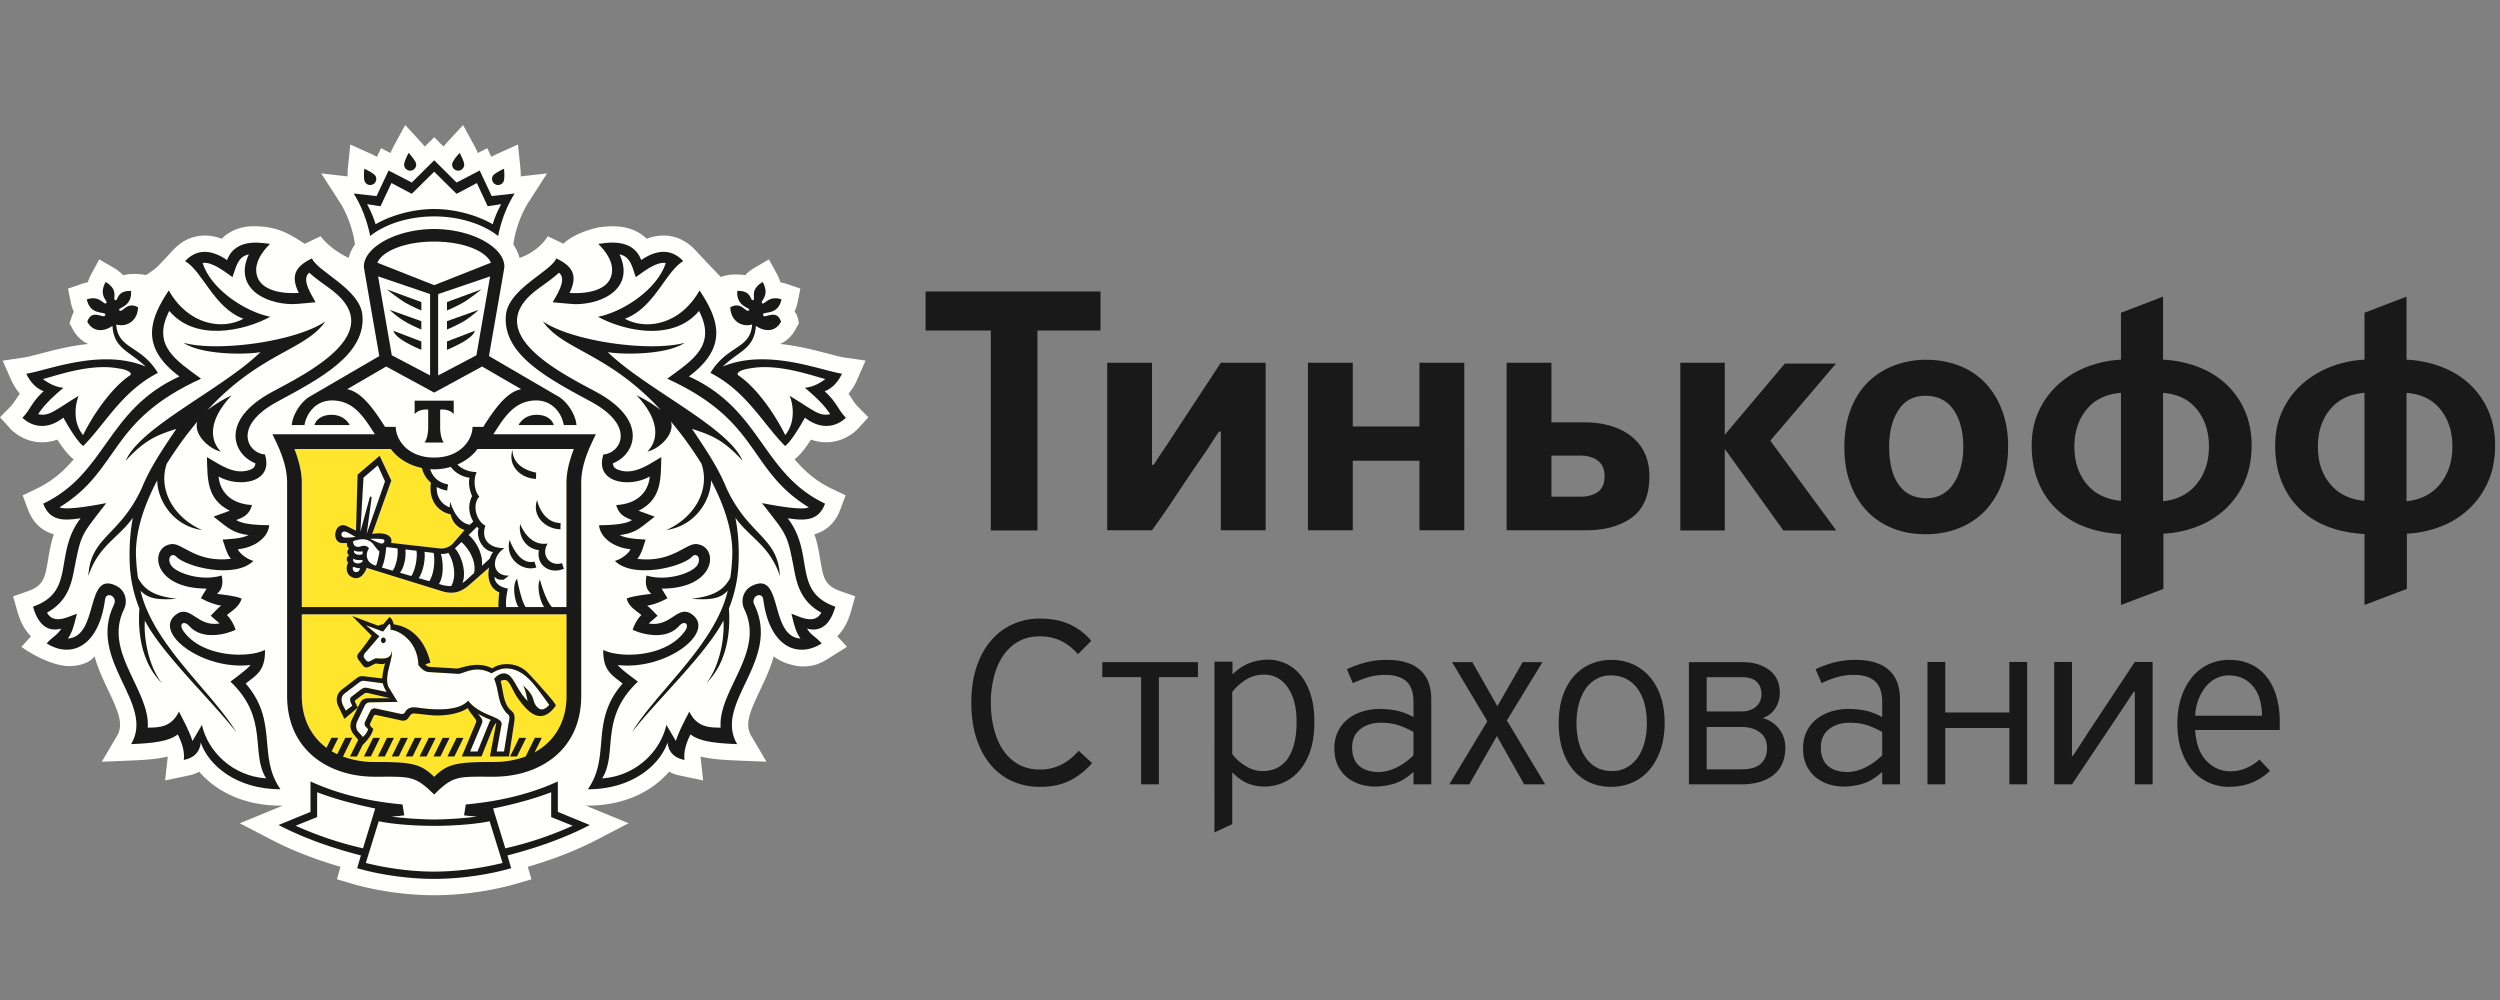
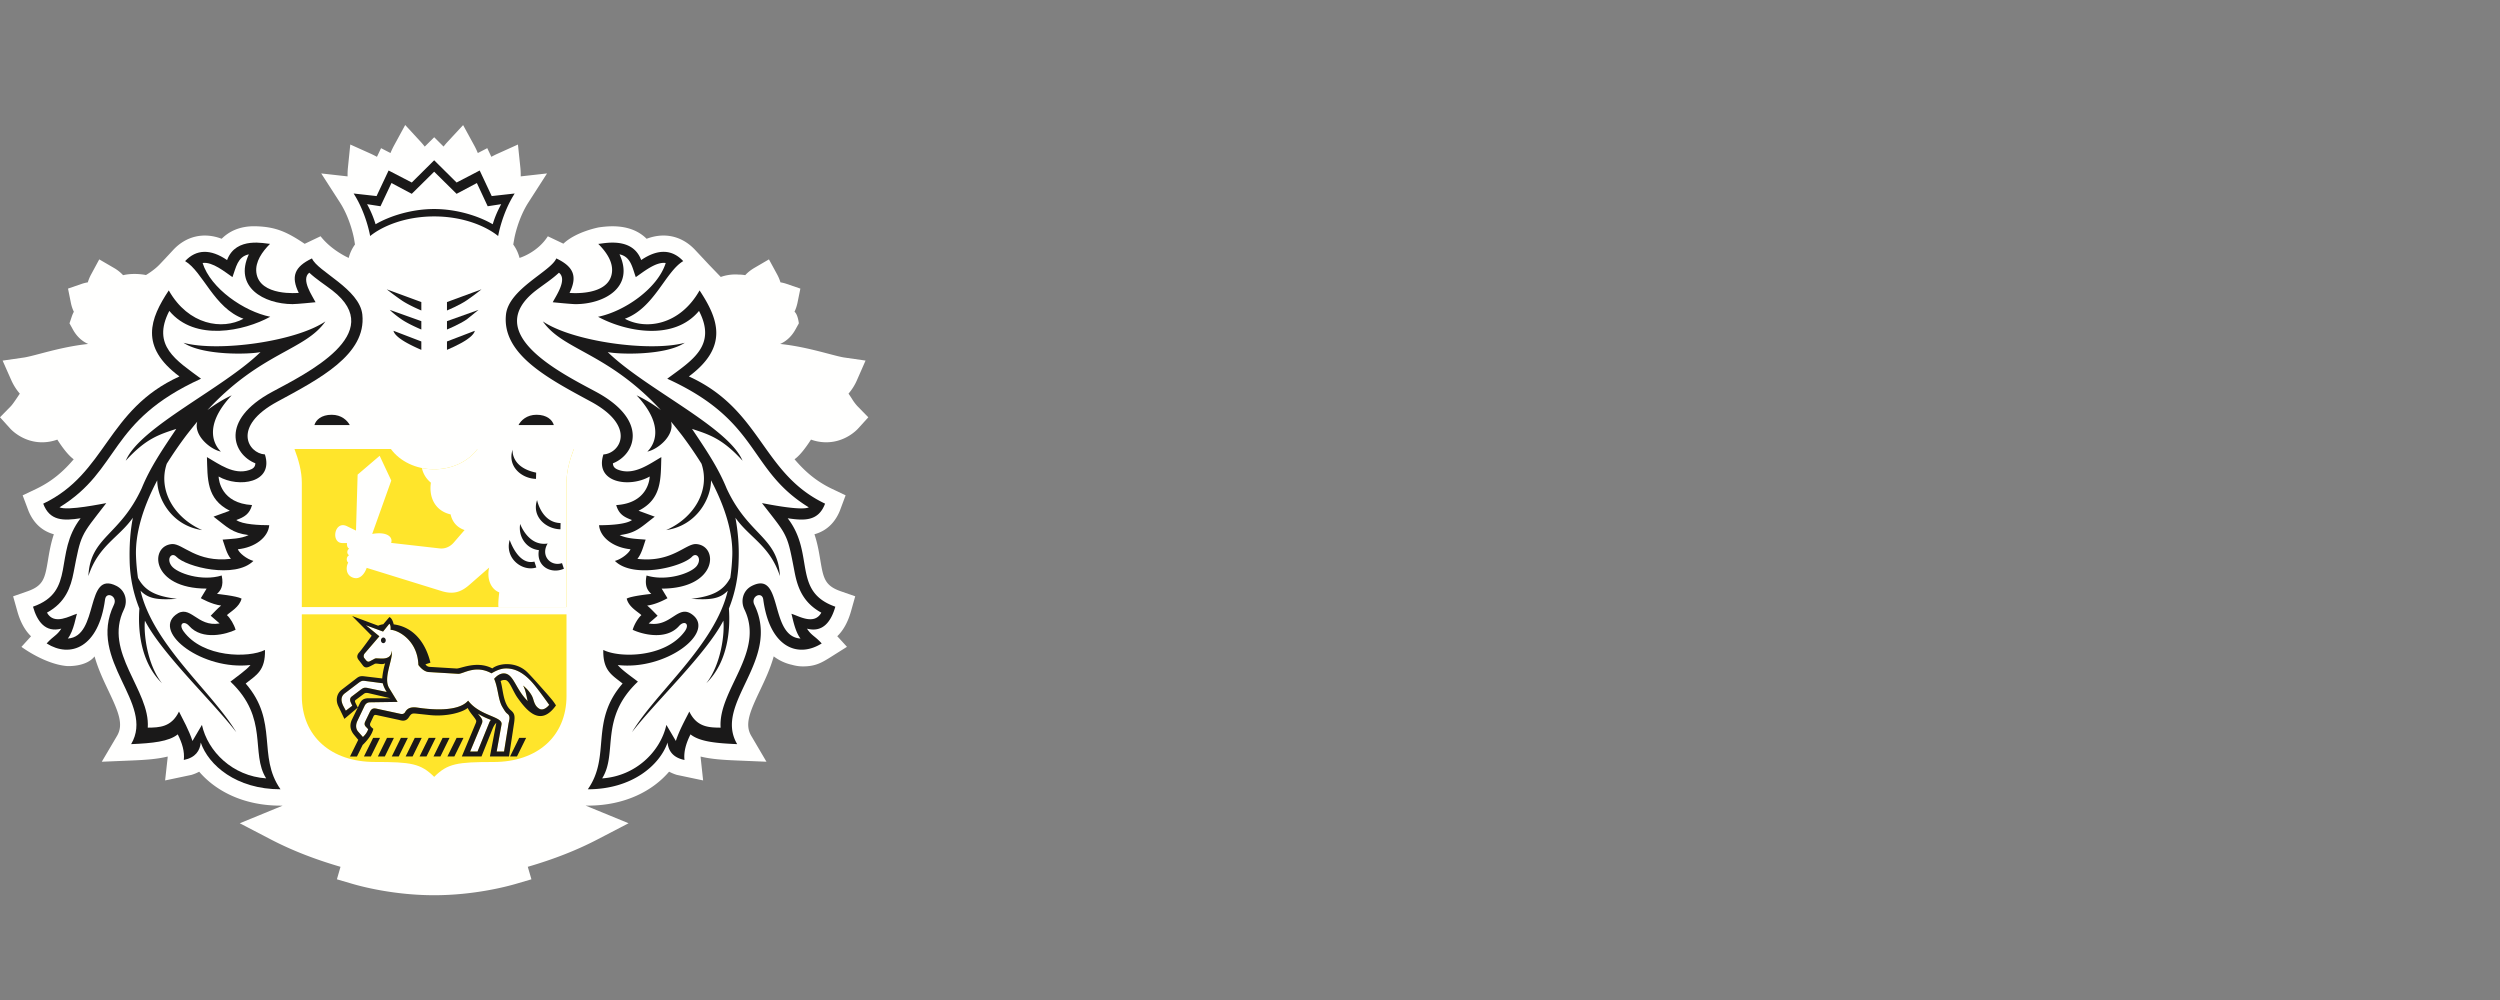
<svg xmlns="http://www.w3.org/2000/svg" width="180" height="72" fill="none">
  <rect width="100%" height="100%" fill="#808080" stroke="none" />
-   <path fill-rule="evenodd" clip-rule="evenodd" d="M87.14 32.025c.204-.32.413-.637.632-.951h.127v7.105h3.228V26.117H87.9l-3.613 5.5a37.9 37.9 0 01-.608.911c-.201.298-.406.612-.606.939h-.128v-7.35h-3.227v12.062h3.227a71.07 71.07 0 001.781-2.577c.582-.88 1.168-1.749 1.758-2.604.235-.327.455-.654.657-.973zm10.259 1.147h4.801v5.007h3.228V26.117H102.2v4.588h-4.801v-4.588h-3.227v12.062h3.227v-5.007zm17.651 2.245c-.321.23-.742.345-1.264.345h-2.083v-2.96h2.058c.539 0 .968.124 1.289.37.317.246.477.617.477 1.11 0 .526-.16.905-.477 1.135zm3.706-1.108c0-1.237-.429-2.193-1.282-2.878-.858-.68-2.006-1.023-3.445-1.023h-2.326v-4.291h-3.228V38.18h5.696c1.392 0 2.504-.311 3.336-.925.833-.619 1.249-1.599 1.249-2.946zm38.229 1.453a3.596 3.596 0 01-1.245.32v-7.797c1.057.085 1.873.482 2.445 1.198.571.716.858 1.601.858 2.652 0 .627-.093 1.178-.28 1.654a3.709 3.709 0 01-.731 1.208 3.226 3.226 0 01-1.047.765zm-4.276.297a3.89 3.89 0 01-1.294-.321 3.228 3.228 0 01-1.068-.767 3.636 3.636 0 01-.723-1.196c-.178-.468-.268-1.013-.268-1.64 0-1.05.293-1.936.878-2.652.584-.716 1.41-1.113 2.475-1.198v7.774zm7.571.54a5.932 5.932 0 001.343-1.948c.328-.757.494-1.62.494-2.591 0-.904-.161-1.726-.482-2.466a5.723 5.723 0 00-1.329-1.912 6.129 6.129 0 00-2.024-1.257 8.273 8.273 0 00-2.542-.531v-4.538l-3.031 1.162v3.376a7.868 7.868 0 00-2.528.555 6.729 6.729 0 00-2.046 1.283 5.826 5.826 0 00-1.357 1.9c-.332.731-.496 1.543-.496 2.428 0 .971.153 1.839.458 2.604a5.575 5.575 0 001.309 1.972 5.95 5.95 0 002.031 1.285c.791.303 1.665.479 2.629.528v5.111l3.055-1.16v-3.974a7.845 7.845 0 002.505-.542 6.205 6.205 0 002.011-1.285zm16.015-2.81c-.186.477-.43.879-.731 1.208a3.276 3.276 0 01-1.046.765 3.629 3.629 0 01-1.249.32v-7.796c1.058.083 1.874.482 2.447 1.196.571.718.855 1.601.855 2.653 0 .627-.089 1.177-.276 1.654zm-6.052 2.269a3.87 3.87 0 01-1.297-.32 3.22 3.22 0 01-1.066-.767 3.6 3.6 0 01-.726-1.196c-.178-.468-.265-1.013-.265-1.64 0-1.052.291-1.935.875-2.653.586-.714 1.411-1.113 2.479-1.196v7.772zm8.912-1.406c.33-.758.493-1.62.493-2.592 0-.904-.16-1.726-.48-2.466a5.727 5.727 0 00-1.33-1.912 6.174 6.174 0 00-2.024-1.257 8.263 8.263 0 00-2.545-.53v-4.539l-3.026 1.161v3.378a7.837 7.837 0 00-2.531.554 6.699 6.699 0 00-2.045 1.285 5.825 5.825 0 00-1.358 1.897c-.331.733-.495 1.543-.495 2.429 0 .972.15 1.839.458 2.604.304.763.74 1.422 1.308 1.973.567.552 1.245.98 2.034 1.284.785.302 1.663.479 2.629.528v5.11l3.052-1.16v-3.972a7.855 7.855 0 002.505-.543 6.205 6.205 0 002.011-1.285 5.888 5.888 0 001.344-1.947zM66.64 23.797h4.7v14.396h3.355V23.797h4.541v-2.81H66.641v2.81zm65.547 2.383h-3.68l-4.324 5.125v-5.19h-3.202v12.078h3.202V32.32l4.222 5.873h3.806l-4.748-6.463 4.724-5.55zm8.991 7.448c-.119.446-.29.835-.509 1.173-.223.337-.5.6-.831.789-.332.19-.71.283-1.137.283-.867 0-1.531-.326-1.992-.973-.46-.649-.689-1.566-.689-2.753 0-1.05.223-1.923.664-2.613.445-.69 1.089-1.037 1.939-1.037.903 0 1.583.343 2.044 1.025.461.683.689 1.575.689 2.677 0 .509-.059.985-.178 1.43zm1.77-6.044a5.143 5.143 0 00-1.864-1.246 6.423 6.423 0 00-2.383-.432 6.43 6.43 0 00-2.383.432c-.728.288-1.351.7-1.878 1.233-.522.535-.928 1.195-1.216 1.975-.286.78-.43 1.664-.43 2.653 0 .953.139 1.816.417 2.59a5.64 5.64 0 001.18 1.973c.508.542 1.12.962 1.84 1.26.717.294 1.523.442 2.421.442.859 0 1.655-.145 2.383-.432a5.271 5.271 0 001.876-1.245 5.745 5.745 0 001.228-1.986c.298-.78.446-1.666.446-2.654 0-.952-.144-1.817-.433-2.588a5.7 5.7 0 00-1.204-1.975zM74.875 44.538c.793 0 1.493.132 2.1.396a4.354 4.354 0 011.596 1.208l-.956.956c-.397-.445-.817-.77-1.262-.974a3.545 3.545 0 00-1.496-.306c-.566 0-1.064.117-1.497.352a3.22 3.22 0 00-1.1.993c-.3.428-.528.934-.683 1.517a7.284 7.284 0 00-.235 1.906c0 .674.074 1.306.225 1.896.15.59.372 1.102.666 1.536.295.433.664.773 1.109 1.02.445.247.96.37 1.55.37 1.059 0 1.984-.45 2.776-1.352l.956.883a5.035 5.035 0 01-1.586 1.26c-.601.301-1.328.453-2.181.453a4.753 4.753 0 01-1.992-.415 4.31 4.31 0 01-1.56-1.2c-.432-.522-.77-1.155-1.01-1.9-.24-.746-.36-1.593-.36-2.543 0-.937.12-1.778.36-2.523.24-.745.58-1.379 1.02-1.902a4.516 4.516 0 011.567-1.208 4.662 4.662 0 011.993-.423zm8.564 4.218v7.715h-1.281v-7.715h-2.793v-1.082h6.885v1.082h-2.81zm9.914 3.217c0-1.06-.216-1.891-.647-2.494-.43-.602-.993-.903-1.687-.903a2.4 2.4 0 00-1.339.38 3.84 3.84 0 00-.959.867v4.464c.238.326.555.612.95.859.395.247.81.37 1.24.37.79 0 1.394-.304 1.814-.913.418-.608.628-1.485.628-2.63zm1.28.028c0 .83-.105 1.538-.316 2.127-.21.59-.486 1.066-.829 1.433a3.299 3.299 0 01-1.144.812 3.326 3.326 0 01-2.47.045c-.373-.145-.746-.403-1.118-.776h-.035v3.696l-1.282.595V47.639h1.299v.884h.035c.41-.39.83-.659 1.263-.807a3.882 3.882 0 011.262-.222c.42 0 .832.088 1.234.262.403.174.76.444 1.073.81.314.368.562.834.748 1.398.187.565.28 1.244.28 2.037zm7.138.703a6.067 6.067 0 00-1.077-.487c-.359-.12-.79-.18-1.292-.18-.575 0-1.06.153-1.455.46-.395.306-.593.748-.593 1.325 0 .576.168 1.015.503 1.316.335.3.82.45 1.454.45.468-.024.913-.15 1.338-.378a4.74 4.74 0 001.122-.83v-1.676zm-1.893-5.191c1.021 0 1.805.236 2.353.711.547.475.82 1.187.82 2.137v6.11h-1.28v-.865h-.035c-.469.421-.936.698-1.398.83a4.82 4.82 0 01-1.325.197 3.69 3.69 0 01-1.045-.152 2.793 2.793 0 01-.947-.485 2.467 2.467 0 01-.684-.853c-.174-.348-.262-.774-.262-1.276 0-.432.08-.821.243-1.168a2.54 2.54 0 01.685-.89 3.13 3.13 0 011.046-.566 4.224 4.224 0 011.324-.198c.385 0 .773.039 1.164.115.39.077.801.234 1.234.47v-1.09c0-.68-.171-1.173-.512-1.482-.341-.31-.852-.465-1.535-.465-.43 0-.831.055-1.203.163-.37.108-.741.252-1.112.432l-.434-1.003c.422-.2.867-.363 1.334-.486a6.143 6.143 0 011.57-.186zm9.861 8.958l-1.964-3.479-1.983 3.48h-1.443l2.741-4.543-2.542-4.255h1.46l1.803 3.173 1.821-3.173h1.424l-2.56 4.2 2.757 4.597h-1.514zm8.834-4.398c0-.492-.054-.949-.163-1.37a3.283 3.283 0 00-.488-1.09 2.328 2.328 0 00-.815-.722 2.337 2.337 0 00-1.121-.261 2.1 2.1 0 00-1.068.27c-.313.18-.572.424-.777.73a3.524 3.524 0 00-.469 1.082c-.11.414-.164.856-.164 1.325 0 1.058.225 1.902.678 2.533.452.63 1.077.946 1.872.946.422 0 .79-.093 1.104-.279.313-.187.576-.436.788-.748.21-.313.366-.676.47-1.091.102-.415.153-.856.153-1.325zm1.28-.036c0 .733-.098 1.385-.297 1.956-.199.57-.468 1.055-.811 1.451a3.384 3.384 0 01-1.217.901 3.792 3.792 0 01-1.532.306 3.684 3.684 0 01-1.542-.315 3.32 3.32 0 01-1.189-.91 4.203 4.203 0 01-.766-1.443c-.181-.564-.271-1.2-.271-1.91 0-.733.095-1.385.288-1.956.192-.57.461-1.049.802-1.433a3.394 3.394 0 011.208-.874 3.78 3.78 0 011.505-.297c.541 0 1.046.101 1.514.306.47.204.876.502 1.218.892.342.39.61.865.802 1.424.193.559.288 1.193.288 1.902zm3.029.306v3.047h2.505c.649 0 1.117-.138 1.405-.415.289-.276.434-.649.434-1.118 0-.492-.172-.867-.514-1.126-.343-.259-.784-.388-1.325-.388h-2.505zm0-3.587v2.47h2.45c.481 0 .851-.118 1.109-.354s.387-.53.387-.881c0-.375-.114-.675-.342-.9-.229-.223-.595-.335-1.099-.335h-2.505zm4.055 2.956c.481.133.867.391 1.163.776.294.384.442.828.442 1.334 0 .865-.284 1.523-.848 1.973-.564.452-1.333.676-2.307.676h-3.786v-8.797h3.857c.783 0 1.425.19 1.929.569.505.378.758.928.758 1.649 0 .372-.099.727-.297 1.063-.2.337-.503.583-.911.74v.017zm8.581.992a6.043 6.043 0 00-1.078-.487c-.359-.12-.789-.18-1.293-.18-.573 0-1.059.153-1.453.46-.395.306-.593.748-.593 1.325 0 .576.168 1.015.503 1.316.335.3.819.45 1.454.45.467-.024.913-.15 1.337-.378a4.72 4.72 0 001.123-.83v-1.676zm-1.893-5.191c1.021 0 1.805.236 2.352.711.548.475.821 1.187.821 2.137v6.11h-1.28v-.865h-.036c-.469.421-.935.698-1.397.83a4.83 4.83 0 01-1.325.197c-.349 0-.697-.05-1.046-.152a2.79 2.79 0 01-.946-.485 2.475 2.475 0 01-.685-.853c-.174-.348-.262-.774-.262-1.276 0-.432.082-.821.243-1.168.163-.348.391-.644.686-.89a3.102 3.102 0 011.046-.566 4.22 4.22 0 011.324-.198c.385 0 .772.039 1.163.115.39.077.802.234 1.235.47v-1.09c0-.68-.171-1.173-.512-1.482-.34-.31-.852-.465-1.535-.465-.43 0-.831.055-1.203.163a7.11 7.11 0 00-1.113.432l-.432-1.003a7.61 7.61 0 011.334-.486 6.135 6.135 0 011.568-.186zm11.049 8.958v-4.055h-4.615v4.056h-1.28v-8.815h1.28v3.641h4.615v-3.641h1.281v8.815h-1.281zm8.961-6.67l-1.207 1.821-3.246 4.85h-1.28v-8.815h1.28v6.76h.073l1.28-1.965 3.172-4.795h1.281v8.815h-1.281v-6.67h-.072zm9.229 1.731a4.34 4.34 0 00-.144-1.127 2.622 2.622 0 00-.442-.919 2.252 2.252 0 00-.747-.622c-.302-.156-.662-.234-1.083-.234-.313 0-.607.07-.883.207a2.315 2.315 0 00-.74.595 3.298 3.298 0 00-.531.92c-.138.354-.22.748-.243 1.18h4.813zm-2.371-4.02c.591 0 1.111.105 1.563.316.452.21.832.511 1.139.9.307.391.542.86.704 1.407.164.547.244 1.157.244 1.83v.595h-6.092c.06.973.33 1.712.811 2.217.482.505 1.063.757 1.748.757.386 0 .757-.078 1.118-.234.36-.156.679-.36.955-.613l.758.811c-.806.77-1.79 1.154-2.957 1.154a3.57 3.57 0 01-1.415-.29 3.32 3.32 0 01-1.189-.864c-.343-.385-.613-.862-.812-1.433-.199-.57-.297-1.229-.297-1.974 0-.71.097-1.346.288-1.911a4.513 4.513 0 01.786-1.442c.332-.397.723-.7 1.176-.91a3.44 3.44 0 011.472-.316z" fill="#1A1919" />
  <path fill-rule="evenodd" clip-rule="evenodd" d="M14.535 52.188l-.684 1.16c-.244-.764-.686-1.557-.97-2.118-.548 1.13-1.414 1.152-2.248 1.158.184-2.704-3.213-5.426-1.72-8.512.298-.616.105-1.372-.539-1.696-2.279-1.158-1.224 3.645-3.5 3.79.435-.545.6-1.685.665-1.784-.484.126-1.645.863-2.167-.081 1.332-.725 1.714-1.815 1.924-2.91.264-1.386.386-2.026.656-2.596.28-.608.73-1.135 1.691-2.383-.227.035-2.79.574-3.365.305 4.431-2.72 3.432-6.182 10.191-9.267-1.771-1.316-3.585-2.365-2.285-4.88 1.852 2.223 5.37 1.454 7.27.42-1.877-.376-4.296-2.028-4.872-3.87.71-.11 1.625.659 2.153 1.015.254-.679.354-1.47 1.178-1.641-1.098 2.353 1.073 3.576 3.143 3.586.32 0 1.66-.133 1.66-.133-.214-.442-1.08-1.644-.45-2.13.506.476 1.11.855 1.66 1.277 4.026 3.114-1.914 6.003-4.343 7.313-3.812 2.06-2.793 4.51-1.2 5.138-.007.278-.178.4-.442.486-1.114.372-2.16-.422-3.048-.932.055 1.538-.05 3.014 1.648 3.861l-1.171.429c1.007.764 1.313 1.17 2.525 1.328-.566.274-1.268.27-1.87.326.153.425.278 1.002.597 1.384-2.483.294-3.476-1.123-4.243-1.065-1.637.122-1.537 3.204 2.493 3.209l-.418.689s.764.446 1.463.532c-.268.216-.527.509-.751.732l.643.554c-1.644.295-2.11-1.454-3.177-.61-1.627 1.289 1.96 4.01 5.401 3.604-.29.37-1.097.914-1.447 1.198 2.804 2.648 1.421 5.14 2.574 6.967-2.416-.16-4.207-1.934-4.625-3.853zm3.15-2.978c.779-.618 1.421-.927 1.391-2.418-1.168.596-4.481.565-5.866-1.341-.39-.541.027-.814.406-.388.947 1.075 2.702.587 3.342.277-.101-.368-.386-.85-.624-1.055.238-.237.916-.587 1.056-1.192-.364-.196-1.77-.337-1.77-.337.227-.216.508-.52.34-1.325-1.435.442-3.21-.156-3.613-.69-.397-.522.009-1.012.34-.667.716.752 4.244 1.613 5.556.305-.488-.133-1.025-.57-1.123-.838 1.215-.121 2.183-.839 2.263-1.732-.672 0-1.94-.049-2.372-.374.583-.215.949-.426 1.134-1.077-2.22-.134-2.397-1.785-2.409-2.057 1.446.834 3.992.465 3.333-1.59-1.2-.064-2.414-2.011.894-3.802 3.006-1.626 6.427-3.38 6.127-6.27-.198-1.847-3.242-3.11-3.629-4.046-1.27.606-1.527 1.307-.954 2.483 0 0-2.828.282-3.052-1.46-.098-.782.424-1.513.984-2.071-.317 0-2.45-.57-3.093 1.167-1.198-.816-2.219-.786-3.025.074 1.286.765 2.083 3.38 4.208 4.153-1.512.82-3.957.475-5.383-2.041-1.35 2.033-2.126 4.046.767 6.195-5.267 2.398-5.229 6.979-9.81 9.162.465 1.248 1.445 1.248 2.694 1.053-1.982 2.575-.294 5.267-3.429 6.369.293 1.049.881 1.885 2.04 1.58-.33.513-.546.501-1.06 1.066 1.715 1.08 3.748.297 4.209-3.165.082-.618.934-.232.639.374-1.955 4.041 2.987 7.08 1.239 10.044 1.542-.064 2.714-.184 3.36-.705.314.622.5 1.238.434 1.845.851-.173 1.161-.679 1.22-1.253.559 1.625 2.552 3.364 5.746 3.364-1.694-2.41-.117-4.859-2.51-7.617z" fill="#D0D5D6" />
  <path fill-rule="evenodd" clip-rule="evenodd" d="M10.112 42.526c.582.607 1.288.67 2.626.584-1.47-.177-2.295-.535-2.808-1.51a14.212 14.212 0 01-.147-1.62c-.046-1.546.463-3.389 1.533-5.406-.008 1.266.997 3.256 3.234 3.587-2.012-.88-3.195-2.862-2.551-4.777.42-.671.893-1.362 1.42-2.064.266-.34.524-.666.777-.971-.27.978.912 1.988 1.703 2.157-.429-.418-1.349-1.779.777-4.053a9.75 9.75 0 00-1.747 1.066c3.864-4.174 7.039-4.29 8.497-6.39-2.114 1.444-7.707 2.223-10.22 1.541 1.387.928 4.73.843 5.547.67-2.726 2.65-8.678 5.387-9.708 7.823 1.45-1.59 2.388-1.882 3.642-2.292-.988 1.476-1.878 2.773-2.492 4.278-1.583 3.44-3.701 3.483-3.84 6.32.722-2.2 2.187-2.755 3.205-4.2-.181.923-.263 1.944-.232 3.125a9.73 9.73 0 00.701 3.419c-.104 1.403.021 3.797 1.629 5.378-1.092-1.383-1.327-3.63-1.23-4.507 1.259 2.429 4.847 5.782 6.582 8.037-1.735-2.9-5.987-6.286-6.898-10.195zm39.72-11.656c1.25.412 2.191.703 3.64 2.293-1.029-2.436-6.985-5.173-9.712-7.824.82.173 4.163.259 5.55-.669-2.511.682-8.107-.097-10.221-1.541 1.462 2.1 4.633 2.216 8.498 6.39a9.642 9.642 0 00-1.747-1.066c2.124 2.274 1.207 3.633.775 4.053.792-.17 1.975-1.177 1.705-2.157.254.305.513.631.777.97a27.9 27.9 0 011.42 2.065c.644 1.915-.541 3.897-2.549 4.777 2.238-.33 3.242-2.321 3.23-3.587 1.07 2.017 1.583 3.86 1.534 5.407a14.12 14.12 0 01-.145 1.618c-.515.976-1.34 1.336-2.806 1.511 1.337.085 2.039.023 2.626-.584-.914 3.908-5.166 7.295-6.901 10.195 1.735-2.255 5.32-5.608 6.582-8.037.098.877-.138 3.124-1.226 4.507 1.603-1.58 1.729-3.975 1.627-5.379a9.831 9.831 0 00.698-3.418 13.878 13.878 0 00-.23-3.124c1.017 1.444 2.482 2 3.206 4.2-.138-2.838-2.256-2.882-3.843-6.32-.611-1.506-1.5-2.803-2.488-4.28z" fill="#D0D5D6" />
  <path fill-rule="evenodd" clip-rule="evenodd" d="M56.984 44.186c.062.1.223 1.239.66 1.784-2.28-.145-1.222-4.947-3.502-3.79-.643.324-.835 1.08-.536 1.696 1.491 3.087-1.906 5.808-1.716 8.512-.84-.006-1.712-.029-2.256-1.157-.281.56-.726 1.353-.969 2.117l-.682-1.16c-.422 1.919-2.211 3.693-4.625 3.853 1.147-1.826-.23-4.319 2.573-6.967-.351-.281-1.156-.828-1.448-1.198 3.444.407 7.03-2.315 5.4-3.604-1.063-.844-1.534.905-3.174.61l.644-.554c-.225-.225-.488-.515-.753-.732.701-.086 1.462-.532 1.462-.532l-.417-.69c4.03-.004 4.126-3.086 2.496-3.207-.767-.059-1.764 1.36-4.244 1.065.314-.383.442-.96.596-1.385-.597-.056-1.307-.052-1.871-.326 1.213-.159 1.517-.564 2.525-1.328l-1.168-.429c1.697-.847 1.593-2.324 1.643-3.861-.885.51-1.935 1.304-3.044.932-.264-.086-.437-.208-.443-.486 1.593-.628 2.607-3.078-1.2-5.138-2.429-1.31-8.37-4.199-4.343-7.314.55-.421 1.15-.8 1.656-1.276.631.487-.23 1.688-.448 2.13 0 0 1.338.134 1.657.134 2.075-.011 4.25-1.236 3.15-3.587.823.172.92.962 1.172 1.642.528-.358 1.446-1.126 2.156-1.016-.576 1.842-2.991 3.495-4.872 3.87 1.898 1.034 5.418 1.803 7.268-.42 1.3 2.515-.51 3.564-2.285 4.881 6.76 3.084 5.763 6.544 10.196 9.266-.573.27-3.143-.272-3.372-.305.967 1.248 1.418 1.775 1.698 2.383.268.57.387 1.21.651 2.597.212 1.094.595 2.184 1.924 2.907-.52.946-1.68.209-2.159.083zm-.264-6.878c1.248.194 2.229.194 2.694-1.054-4.582-2.182-4.544-6.763-9.811-9.16 2.894-2.15 2.114-4.163.77-6.197-1.425 2.517-3.877 2.862-5.381 2.042 2.12-.773 2.92-3.388 4.205-4.153-.804-.86-1.832-.89-3.025-.074-.649-1.739-2.776-1.167-3.095-1.167.556.557 1.084 1.29.986 2.071-.22 1.742-3.052 1.46-3.052 1.46.57-1.176.317-1.877-.954-2.483-.389.937-3.43 2.199-3.625 4.045-.305 2.89 3.116 4.645 6.122 6.271 3.309 1.79 2.095 3.738.896 3.802-.665 2.055 1.884 2.424 3.33 1.59-.006.273-.19 1.922-2.41 2.057.187.651.553.862 1.136 1.079-.435.323-1.7.372-2.373.372.082.893 1.051 1.609 2.265 1.73-.097.27-.635.707-1.123.84 1.313 1.308 4.838.448 5.556-.305.327-.344.73.145.34.667-.405.534-2.179 1.132-3.614.69-.165.805.113 1.11.337 1.325 0 0-1.404.14-1.768.337.137.605.819.955 1.058 1.192-.239.206-.523.687-.624 1.055.642.31 2.399.797 3.339-.277.383-.426.8-.154.41.388-1.386 1.906-4.699 1.936-5.869 1.341-.032 1.492.612 1.8 1.39 2.42-2.392 2.756-.812 5.205-2.506 7.615 3.19 0 5.185-1.739 5.745-3.364.062.575.368 1.08 1.219 1.253-.066-.607.124-1.223.432-1.845.648.52 1.824.64 3.361.705-1.745-2.964 3.197-6.003 1.238-10.044-.29-.607.56-.992.642-.374.458 3.462 2.494 4.245 4.21 3.165-.519-.565-.73-.553-1.06-1.067 1.155.306 1.744-.53 2.04-1.58-3.135-1.1-1.449-3.794-3.43-6.368zM24.824 49.915l.942-.715c.167-.127.274-.208.466-.183l1.328.174c.072.32.284.63.284.63l-1.411-.297c-.2-.023-.26-.014-.448.12l-.667.506c-.132.105-.135.267-.061.43l.109.233-.47.353-.176-.337c-.182-.359-.195-.686.104-.914zm2.156-2.494l-.246.13c-.168.097-.255.142-.402-.044l-.107-.133c-.052-.063-.07-.222.04-.34l1.05-1.227-.969-.794 1.235.454.45-.563c.133.114.087.44.087.44.5 0 1.952.72 2.006 2.528 0 0 .328.485.747.511l2.138.13c.353 0 1.24-.676 2.38-.037.288-.175.596-.313.912-.347 1.003-.075 1.743.624 2.294 1.328.401.51.952 1.29.952 1.29-.236.281-.471.376-.666.305-.297-.15-.392-.39-.486-.721-.15-.525-.728-.974-.728-.974.195.353.237.753.33 1.119-.834-.826-.994-1.838-1.577-1.976-.26-.064-.559.046-.84.37.296.684.282 1.477.582 2.006.23.397.278.432.381.519.248.177.106.494.07.726l-.319 1.986h-.532l.351-1.944c.108-.59-1.555-.59-2.405-1.719-.726.846-2.76.634-3.638.502-.356-.052-.702-.03-.898.32-.112.197-.306.138-.421.109l-1.605-.347c-.282-.065-.403-.009-.528.25l-.322.664c-.071.156-.068.268.06.393l.153.163c-.091.32-.381.563-.381.563l-.351-.395c-.169-.198-.178-.488-.043-.77l.519-1.083c.061-.117.17-.249.39-.249l1.985-.032-.607-.99c-.454-.744.297-2.066.186-2.691-.056.839-1.069.455-1.227.57zm8.26 4.575l-.856 2.111h-.533l.855-2.044c.09-.263-.079-.387-.292-.677.317.181.544.296.93.445-.035.058-.074.092-.104.165zm-10.444-.238l.963-.818-.146-.295c-.105-.207-.05-.223.063-.304l.506-.38c.119-.096.242-.085.388-.05l1.526.358h-1.61c-.375.026-.484.17-.615.443l-.112.228-.415.851c-.14.293-.214.682.155 1.126l.294.346-.594 1.203h.502l.41-.836c.032-.03.639-.58.766-1.157-.174-.14-.299-.24-.202-.44l.186-.398c.06-.133.082-.187.259-.15l1.604.346c.2.053.493.142.707-.18.22-.336.25-.299.76-.247l.817.085c1.119.107 2.235-.174 2.67-.518.151.347.454.613.596.883.051.1-.034.242-.104.418l-.919 2.194h1.417l.801-2.005c.076-.19.183-.343.267-.418l-.46 2.423h1.373l.366-2.4c.08-.53.032-.704-.223-.921-.573-.484-.56-1.5-.745-2.118a.546.546 0 01.345-.068c.3.03.525.794.877 1.285.702.989 1.666 2.081 2.766.543a3.58 3.58 0 00-.356-.488l-.307-.358c-.178-.2-1.03-1.174-1.384-1.526-.808-.81-2.047-.688-2.54-.295-1.118-.584-2.296.03-2.576.009l-1.925-.117a.38.38 0 01-.314-.185l.357-.118c-.335-1.393-1.176-2.56-2.647-2.76 0 0-.086-.44-.31-.525l-.438.518c-.124.016-.26.054-.37.102l-1.877-.697 1.41 1.423s-.731 1.034-.94 1.246c-.136.193-.123.345.03.531l.274.359c.142.184.296.178.521.062l.31-.16c.132-.113.587.11.778-.068a5.723 5.723 0 00-.214 1.105l-1.264-.153c-.277-.036-.402 0-.571.133l-1.078.83c-.354.27-.463.738-.244 1.192l.436.91zm4.114-27.313c.515.355 1.425.735 1.425.735v-.606l-2.003-.768s0 .246.578.639zm1.426-.732v-.6l-2.274-.814s.27.289.849.685c.515.354 1.425.729 1.425.729zm-.001-1.368v-.609l-2.49-.916s.487.395 1.065.789c.515.355 1.425.736 1.425.736z" fill="#D0D5D6" />
  <path fill-rule="evenodd" clip-rule="evenodd" d="M37.331 30.595h2.548c-.107-.368-.503-.741-1.246-.741-.703 0-1.124.405-1.302.74zm-2.663-9.775l-2.486.916v.609s.911-.38 1.422-.736c.58-.394 1.064-.789 1.064-.789zm-.483 2.986l-2.003.768v.606s.909-.38 1.424-.735c.579-.393.579-.639.579-.639zm.269-1.506l-2.272.813v.6s.911-.375 1.424-.73c.579-.395.848-.684.848-.684zm-10.577 7.554c-.743 0-1.14.373-1.243.74h2.548c-.181-.335-.599-.74-1.305-.74z" fill="#D0D5D6" />
  <path fill-rule="evenodd" clip-rule="evenodd" d="M31.259 20.52l-4.09-1.616c.346-.823 1.95-1.524 4.09-1.524 2.14 0 3.742.701 4.088 1.524L31.26 20.52zm3.045 5.05l-2.759 1.45v-5.858l3.747-1.273-.988 5.68zm3.224 2.442c-1.034.18-1.922 1.446-2.65 2.583l-.082.132h-.777l-.001.135c-.082.879-.916 2.073-2.76 2.073-.852 0-1.493-.26-1.935-.616a2.27 2.27 0 01-.738-1.06 1.849 1.849 0 01-.084-.397l-.005-.135h-.772l-.084-.132c-.732-1.137-1.62-2.403-2.65-2.583l2.814-1.631 3.455 1.877 3.452-1.877 2.817 1.631zm3.794 4.307c-.294.77-.534 1.602-.534 2.434v8.95h-1.04c-.472-.458-.871-1.985-.871-1.985-.259.552.036 1.662.314 1.985h-1.34c-.332-.449-.619-2.039-.619-2.039-.401.458-.147 1.695.1 2.039h-.888c-.058-.636.124-1.328.124-1.328-.464-.086-.96-.332-.958-.851.234.222.33.219.657.213l.379-.299c-1.257.04-1.313-1.337-.321-1.983-.992.032-1.737-.558-1.373-1.616-.71-.367-.96-1.563-.436-2.09-.379-.411-.442-1.216-.199-1.767-.5 0-1.066-.202-1.38-.544-.024.012-.052.02-.08.029.628-.256 1.157-.653 1.517-1.148h6.947zm-.532 17.777c0 1.868-.862 3.284-2.294 4.071l.514-1.046h-.498l-.659 1.339c-.682.259-1.459.4-2.317.4-2.617 0-3.309.107-4.275 1.072-.972-.965-1.663-1.072-4.276-1.072-.853 0-1.624-.14-2.307-.394h.02l.659-1.345h-.498l-.579 1.176a5.017 5.017 0 01-.402-.212l.477-.964h-.493l-.354.719c-1.122-.827-1.781-2.114-1.781-3.744v-5.868H40.79v5.868zM27.815 39.38l.805.1c.059.441-.056 1.188-.343 1.604l-.778-.226c.207-.494.26-.951.316-1.478zm-1.157-.588s.737-.036.946.043c.154.064.05.321-.148.294-.21-.026-.798-.337-.798-.337zm-.05-2.93l-.66 2.418.225-3.899 1.028-.877.522 1.146-1.32 3.785.347-2.548c.034-.178-.112-.197-.141-.025zM26.1 39.89c-.348.14-.702-.049-.593-.275.16.149.611.076.611.076l-.018.199zm-.651.323c.159.155.644.097.644.097l.019.096c-.212.281-.8.155-.663-.193zm-.762-1.556c-.185-.123-.102-.393.104-.393.225.005.524.26.823.387 0 0-.778.104-.927.006zm.737 2.141s.224.096.504.117c-.032.154-.15.304-.342.26-.157-.034-.228-.232-.162-.377zm.522-1.459c-.373.12-.538-.148-.52-.377.73-.268 1.055-.096 1.27.042.198.124.36.475.626.696-.045.3-.138.734-.245 1.025-.747-.193-.787-.851-.506-1.254-.158-.183-.323-.23-.625-.132zm3.242.215l.8.094c.079.443-.07 1.374-.372 1.821l-.816-.235c.326-.43.446-1.19.388-1.68zm1.377.168l.66.083c.105.547.037 1.496-.313 2.038l-.77-.225c.338-.457.495-1.399.423-1.896zm1.184.146h.014a.975.975 0 00.517-.07c.357.512.635 1.671.208 2.397a2.56 2.56 0 01-.703-.101l-.178-.054c.361-.563.307-1.552.142-2.172zm1.008-.39l.467-.457c.48.415 1.105 1.347.909 2.23l-.51.467a1.76 1.76 0 01-.324.246c.317-.79-.09-2.003-.542-2.485zm2.749.264a1.527 1.527 0 00-.24.47l-.569.523c.114-.833-.444-1.818-.955-2.219l.607-.593.118.12c-.203.532.193 1.572 1.039 1.7zm-1.512-4.027c-.3.57-.27 1.23.082 1.826l-.233.23c-1.02-.125-1.422-1.648-1.422-1.648a2.51 2.51 0 00-.032.405c-.594-.22-.973-.748-.942-1.474a2.4 2.4 0 00.75.263l.069-.447c-.714-.123-1.13-.57-1.29-1.095l-.095-.016c.125.011.251.021.381.021a4.27 4.27 0 001.2-.175c.297.422.822.723 1.35.783-.083.346-.042.785.182 1.327zm-5.85-3.396c.49.674 1.29 1.173 2.236 1.37.081.355.272.742.649 1.058-.156 1.046.293 2.023 1.42 2.283.117.532.449.936 1.002 1.128l-.783.904c-.298.347-.688.459-1.012.417l-3.497-.398c.15-.389-.252-.839-1.357-.646l1.374-3.841-.84-1.785-1.589 1.357-.117 4.031-.674-.333c-.89-.381-1.148 1.222-.304 1.229l.334.004c-.02.167.03.346.159.402-.159.068-.205.367-.005.472-.205.096-.228.4-.067.533-.177.294-.203.939.41 1.1.498.133.814-.408.92-.722l5.438 1.684c.772.221 1.319.098 1.96-.464l1.418-1.24c-.177.81.115 1.543.732 1.785 0 0-.09.726-.06 1.056H21.727v-8.95c0-.832-.24-1.664-.528-2.434h6.943zm-.919-12.43l3.743 1.273v5.857l-2.757-1.45-.986-5.68zm9.093-.698c0-1.432-2.406-2.716-5.06-2.716-2.656 0-5.062 1.284-5.062 2.716l.057.349 1.056 6.085-5.017 2.924c-.535.314-1.205 1.178-1.29 2.046h.916c.152-.867.838-1.83 2.12-1.772 1.16.063 1.842.768 2.524 1.772l.176.267.253.397h-7.38c.54 1.088 1.06 2.242 1.06 3.495v15.342c0 3.948 3.032 5.826 6.315 5.826 2.535 0 2.877-.114 4.276 1.284 1.395-1.398 1.734-1.284 4.275-1.284 3.283 0 6.317-1.878 6.317-5.826V34.754c0-1.253.512-2.407 1.053-3.495h-7.382l.256-.397.175-.267c.678-1.004 1.364-1.71 2.523-1.772 1.276-.058 1.967.905 2.117 1.772h.915c-.082-.868-.754-1.732-1.286-2.046l-5.016-2.924 1.058-6.085.051-.349z" fill="#D0D5D6" />
  <path fill-rule="evenodd" clip-rule="evenodd" d="M40.356 38.104l.006-.45c-1.375-.031-1.693-1.658-1.693-1.658-.4 1.197.65 2.087 1.688 2.108zm-1.737 2.748l-.14-.425c-1.173.3-1.778-1.56-1.778-1.56-.378 1.352.934 2.309 1.918 1.985zm.813-1.724c-1.401.222-1.977-1.41-1.977-1.41-.156.889.42 1.789 1.347 1.885-.209 1.159.869 1.754 1.8 1.34l-.134-.402c-.81.268-1.569-.531-1.036-1.413zm-.838-4.656l.011-.449c-1.85-.383-1.693-1.656-1.693-1.656-.401 1.2.648 2.085 1.682 2.105zM26.865 53.121l-.665 1.345h.5l.663-1.345h-.498zm.999 0l-.662 1.345h.503l.656-1.345h-.497zm4.006 0l-.658 1.345h.494l.663-1.345h-.498zm1.009 0l-.667 1.345h.5l.66-1.345h-.493zm-2.009 0l-.664 1.345h.5l.662-1.345h-.497zm5.855 1.345h.496l.663-1.345h-.498l-.661 1.345zm-7.859-1.345l-.66 1.345h.498l.661-1.345h-.5zm.999 0l-.66 1.345h.501l.66-1.345h-.501zm-2.266-7.225c-.091 0-.17.09-.17.206 0 .11.079.2.17.2.096 0 .175-.09.175-.2 0-.116-.079-.206-.175-.206zm-.202-31.06l.786-1.672 1.464.776 1.613-1.592 1.614 1.592 1.46-.776.782 1.672.97-.15a7.626 7.626 0 00-.61 1.447c-1.06-.62-2.638-1.097-4.216-1.097-1.583 0-3.155.477-4.218 1.097a7.533 7.533 0 00-.613-1.447l.968.15zm3.864.732c2.053 0 3.699.681 4.607 1.413 0 0 .272-1.632 1.191-3.064l-1.653.187-.866-1.842-1.666.865-1.613-1.602-1.614 1.602-1.669-.865-.867 1.842-1.652-.186c.922 1.432 1.19 3.063 1.19 3.063.907-.732 2.554-1.413 4.612-1.413z" fill="#D0D5D6" />
  <path fill-rule="evenodd" clip-rule="evenodd" d="M32.948 12.272c.242.02.455-.16.474-.4.024-.238-.327-.88-.327-.88s-.526.564-.542.807a.44.44 0 00.395.473zm2.712.985a.438.438 0 00.592-.186c.115-.209.04-.935.04-.935s-.7.313-.814.528a.444.444 0 00.182.593zm-6.094-.985a.438.438 0 00.4-.473c-.022-.243-.543-.808-.543-.808s-.35.643-.326.88a.436.436 0 00.469.401zm-2.71.985a.437.437 0 00.181-.593c-.113-.215-.813-.528-.813-.528s-.072.726.044.935c.112.214.375.3.588.186zM56.86 28.488c.178.398.532 1.779-.315 2.832-.964-1.928-2.291-3.58-3.363-4.293-.237-.15.128-.422.788-.509 2.002-.378 4.346.47 5.46.765-.52.391-.943.563-1.471.63.81.68 1.4 1.255 1.82 1.894-.789.197-1.228-.3-2.919-1.319zm2.52-.327c.58-.205 1.026-.758 1.248-1.266-1.47-.213-5.376-1.852-8.584-.516 1.201-1.143 2.28-1.29 2.381-2.931.502.358 1.343.56 1.817-.294-.33-.98-1.167-.187-1.283-.456-.165-.373 1.054.117 1.315-1.154-.948-.326-1.23.448-1.4.269-.156-.172.603-.497.043-1.52-.986.576-.472 1.227-.68 1.297-.254.102-.055-.693-1.144-.656-.107 1.17 1.026 1.209.838 1.395-.223.228-.52-.674-1.343-.217.015.945.78 1.463 1.571 1.24-.127 1.799-1.774 1.464-3.003 3.487 2.598 1.333 3.774 3.658 5.374 5.262.528-.372 1.432-2.04 1.432-2.04 1.732 1.34 2.95.005 2.95.005-.597-.61-.619-1.073-1.531-1.905zM36.385 61.08l-.881-2.868c1.877-.387 3.185-.787 4.182-1.173v1.79l1.548.624a25.31 25.31 0 01-4.849 1.627zm-5.125 1.676c-1.753 0-3.46-.262-4.924-.621l.93-3.005c.618.142 2.16.332 3.994.332 1.835 0 3.371-.19 3.992-.332l.933 3.005c-1.468.359-3.179.62-4.925.62zm-9.981-3.303l1.552-.624v-1.79c.996.386 2.306.786 4.182 1.173l-.88 2.868a25.638 25.638 0 01-4.854-1.627zm18.887-.998v-2.192c-1.696.776-3.852 1.407-6.627 1.657l-.127.783c.237.033.534.063.935.087a26.063 26.063 0 01-3.087.211c-.73 0-2.056-.068-3.086-.21.397-.025.695-.055.931-.087l-.125-.784c-2.776-.25-4.937-.881-6.628-1.657v2.192l-2.3.945c1.703.887 3.665 1.61 5.928 2.193l-.267.919c1.299.379 3.372.766 5.547.766 2.174 0 4.248-.387 5.544-.766l-.268-.919c2.264-.584 4.228-1.306 5.93-2.193l-2.3-.945zM2.738 29.807c.42-.64 1.005-1.215 1.822-1.891-.533-.07-.952-.242-1.474-.633 1.116-.295 3.465-1.143 5.463-.765.657.087 1.028.358.788.51-1.076.712-2.402 2.364-3.368 4.29-.844-1.051-.489-2.432-.311-2.83-1.69 1.018-2.13 1.516-2.92 1.32zm1.817.253s.903 1.67 1.43 2.041c1.602-1.604 2.778-3.93 5.376-5.262-1.229-2.023-2.88-1.685-2.999-3.485.787.221 1.553-.299 1.568-1.242-.827-.452-1.12.447-1.344.217-.185-.19.947-.225.838-1.394-1.09-.034-.888.757-1.146.655-.204-.073.308-.723-.681-1.298-.556 1.029.204 1.348.046 1.521-.166.18-.454-.595-1.398-.269.255 1.271 1.478.781 1.312 1.154-.115.269-.951-.523-1.28.457.47.854 1.315.651 1.812.294.103 1.647 1.181 1.783 2.387 2.93-3.21-1.336-7.116.302-8.59.517.224.507.672 1.06 1.248 1.261-.908.84-.93 1.3-1.528 1.908 0 0 1.217 1.337 2.949-.005zm25.297-1.221v.965c.335-.4.976-.323.976-.323v1.39s-.02.687-.263.984h1.392c-.243-.297-.265-.983-.265-.983v-1.39s.642-.078.975.322v-.965h-2.815z" fill="#D0D5D6" />
  <path fill-rule="evenodd" clip-rule="evenodd" d="M61.744 29.253a3.233 3.233 0 01-.41-.55 12.8 12.8 0 00-.241-.361c.242-.282.45-.607.605-.964l.622-1.417-1.531-.22c-.258-.038-.675-.148-1.16-.276-.94-.246-2.144-.562-3.46-.7.45-.197.83-.55 1.096-1.03l.252-.454s-.066-.636-.314-.837c.095-.196.166-.413.217-.65l.206-1.015-.978-.335a2.7 2.7 0 00-.455-.115 3.042 3.042 0 00-.249-.588l-.58-1.066-1.05.613c-.26.154-.48.328-.658.524a2.755 2.755 0 00-.5-.043s-.597-.067-1.26.172l-.844-.876-1-1.068c-.934-1.001-2.201-1.297-3.495-.805-.492-.492-1.262-.9-2.456-.9-.404 0-.758.048-.97.076 0 0-1.644.3-2.567 1.177l-1.12-.533c-.753 1.182-2.038 1.558-2.038 1.558a2.794 2.794 0 00-.452-.964l.074-.417c0-.012.252-1.424 1.021-2.62l1.338-2.082-1.895.213a5.3 5.3 0 00-.03-.673l-.17-1.622-1.485.671a6.736 6.736 0 00-.43.215l-.294-.624-.68.352a5.461 5.461 0 00-.275-.576l-.784-1.436-1.113 1.2a4.98 4.98 0 00-.294.346l-.675-.672-.68.675a5.342 5.342 0 00-.292-.346L29.175 9l-.786 1.444c-.12.22-.206.407-.274.575l-.679-.351-.295.623a8.397 8.397 0 00-.43-.216l-1.49-.67-.166 1.625a5.173 5.173 0 00-.029.67l-1.898-.213 1.342 2.083c.771 1.195 1.018 2.604 1.02 2.616l.069.417a2.794 2.794 0 00-.452.967s-1.214-.52-2.026-1.56l-1.144.545c-1.306-.881-2.114-1.224-3.522-1.264-1.194-.032-1.963.41-2.455.9-1.294-.49-2.56-.193-3.49.806 0 0-.614.666-1.001 1.068-.388.404-.96.738-.96.738s-.812-.183-1.647.01a2.809 2.809 0 00-.666-.527l-1.05-.611-.578 1.07a2.98 2.98 0 00-.245.584c-.15.025-.302.062-.455.115l-.971.335.203 1.009c.048.243.12.46.217.658a2.379 2.379 0 00-.148.344l-.165.49.25.453c.264.48.644.835 1.094 1.033-1.316.137-2.52.453-3.462.701-.483.127-.902.236-1.16.275l-1.538.222.35.792.28.63c.159.352.365.677.608.957-.09.129-.48.736-.65.909L0 30.044l.745.823c.093.1.93.978 2.282.978.37 0 .737-.063 1.1-.193.361.565.788 1.135 1.18 1.416-.718.846-1.537 1.578-2.701 2.133l-.975.464.418 1.112c.273.671.802 1.409 1.828 1.69-.22.657-.325 1.28-.417 1.834-.22 1.317-.313 1.862-1.473 2.27l-1.042.364.299 1.062c.24.866.6 1.438.991 1.815l-.692.762s1.643 1.23 3.253 1.38c.023.004 1.397.091 2.014-.694.247.89.637 1.711.99 2.457.728 1.53 1.115 2.437.628 3.263l-1.1 1.865 2.164-.09c.944-.04 1.821-.095 2.58-.285a.936.936 0 01-.006.12l-.178 1.602 1.896-.4a2.98 2.98 0 00.557-.23c1.176 1.372 3.168 2.444 5.856 2.444h.157l-3.09 1.269 2.249 1.171c1.482.77 3.128 1.417 5.004 1.964l-.26.9 1.128.33c.652.192 3.008.816 5.875.816 2.87 0 5.222-.625 5.875-.815l1.128-.331-.263-.9c1.88-.548 3.526-1.194 5.007-1.965l2.25-1.171-3.091-1.269h.155c2.686 0 4.68-1.072 5.854-2.444.17.09.358.17.555.23l1.895.4-.173-1.6a1.193 1.193 0 01-.007-.12c.758.188 1.637.244 2.58.283l2.16.09-1.095-1.864c-.489-.827-.1-1.732.626-3.263.354-.745.745-1.567.992-2.459a3.34 3.34 0 001.311.608s.347.104.678.112c.958.028 1.434-.242 2.092-.656l1.192-.751-.698-.763c.392-.376.75-.948.993-1.809l.3-1.065-1.044-.364c-1.162-.407-1.252-.953-1.474-2.27-.093-.553-.197-1.177-.418-1.833 1.026-.283 1.555-1.021 1.828-1.69l.416-1.114-.973-.463c-1.165-.555-1.984-1.287-2.704-2.133.395-.281.822-.853 1.184-1.416.362.13.728.193 1.099.193 1.353 0 2.19-.876 2.282-.977l.746-.821-.775-.794z" fill="#FFFFFE" />
  <path fill-rule="evenodd" clip-rule="evenodd" d="M31.261 55.934c-.972-.965-1.663-1.072-4.28-1.072-3.126 0-5.25-1.832-5.25-4.763v-5.865h19.058V50.1c0 2.931-2.12 4.764-5.253 4.764-2.617 0-3.309.106-4.275 1.071zm-9.53-12.226V34.76c0-.834-.24-1.665-.53-2.432h6.943c.637.874 1.792 1.46 3.117 1.46 1.321 0 2.476-.586 3.115-1.46h6.943c-.294.767-.532 1.598-.532 2.432v8.947H21.73z" fill="#FFE52B" />
  <path fill-rule="evenodd" clip-rule="evenodd" d="M22.834 57.041v1.788l-1.55.623a25.531 25.531 0 004.852 1.627l.88-2.865c-1.877-.389-3.186-.79-4.182-1.173zm8.426 2.421c-1.833 0-3.375-.19-3.991-.333l-.93 3.006c1.462.359 3.17.62 4.922.62 1.746 0 3.455-.261 4.924-.62l-.934-3.006c-.62.144-2.155.333-3.99.333zm8.424-2.421c-.996.384-2.303.784-4.181 1.173l.882 2.865a25.288 25.288 0 004.848-1.627l-1.55-.623V57.04zM16.683 28.462c-2.127 2.274-1.206 3.634-.776 4.053-.793-.17-1.973-1.179-1.705-2.156a50.4 50.4 0 00-.775.968 29.272 29.272 0 00-1.42 2.063c-.644 1.917.539 3.898 2.55 4.775-2.237-.328-3.24-2.317-3.233-3.583-1.07 2.017-1.578 3.859-1.532 5.406.02.574.07 1.113.146 1.618.513.974 1.338 1.333 2.806 1.51-1.336.084-2.041.022-2.624-.586.911 3.909 5.162 7.294 6.894 10.193-1.732-2.253-5.32-5.607-6.578-8.034-.097.876.137 3.123 1.23 4.505-1.607-1.58-1.733-3.975-1.629-5.377a9.729 9.729 0 01-.7-3.417c-.032-1.18.051-2.202.231-3.123-1.016 1.444-2.482 2-3.204 4.197.14-2.835 2.257-2.879 3.84-6.317.613-1.505 1.503-2.803 2.49-4.277-1.253.41-2.19.703-3.64 2.291 1.03-2.435 6.979-5.171 9.704-7.821-.817.173-4.159.258-5.546-.67 2.515.683 8.107-.096 10.22-1.54-1.46 2.098-4.633 2.216-8.497 6.387a9.935 9.935 0 011.748-1.065zm2.904-.241c2.43-1.311 8.366-4.197 4.342-7.311-.55-.422-1.152-.803-1.66-1.276-.629.485.236 1.687.452 2.127 0 0-1.34.135-1.661.135-2.07-.009-4.24-1.234-3.142-3.585-.824.17-.926.962-1.177 1.641-.528-.357-1.445-1.125-2.153-1.017.576 1.84 2.995 3.496 4.871 3.872-1.9 1.034-5.416 1.802-7.268-.422-1.3 2.513.511 3.564 2.285 4.882-6.756 3.081-5.76 6.54-10.19 9.261.575.27 3.137-.272 3.365-.305C6.69 37.472 6.241 38 5.96 38.604c-.268.57-.39 1.213-.657 2.597-.209 1.095-.59 2.184-1.92 2.909.522.943 1.68.206 2.164.08-.065.1-.228 1.238-.663 1.785 2.276-.147 1.222-4.946 3.5-3.79.643.324.836 1.078.539 1.697-1.496 3.085 1.902 5.805 1.718 8.508.835-.006 1.7-.029 2.248-1.157.283.563.725 1.353.97 2.118l.682-1.16c.418 1.918 2.208 3.692 4.624 3.85-1.152-1.824.228-4.317-2.572-6.965.349-.281 1.156-.825 1.444-1.195-3.437.404-7.025-2.316-5.397-3.606 1.066-.844 1.53.907 3.174.613l-.642-.556c.226-.222.483-.515.751-.732-.697-.085-1.462-.532-1.462-.532l.417-.688c-4.027-.005-4.13-3.085-2.494-3.208.77-.056 1.763 1.36 4.242 1.065-.317-.382-.443-.958-.594-1.385.6-.055 1.303-.05 1.869-.325-1.21-.157-1.518-.562-2.524-1.327l1.17-.428c-1.697-.846-1.594-2.323-1.646-3.862.888.512 1.932 1.304 3.046.935.266-.089.436-.211.441-.488-1.592-.626-2.61-3.077 1.2-5.136zm33.363 9.056c.178.92.269 1.944.23 3.123a9.85 9.85 0 01-.699 3.417c.104 1.402-.021 3.797-1.628 5.377 1.09-1.383 1.325-3.629 1.23-4.505-1.263 2.427-4.847 5.781-6.582 8.034 1.735-2.899 5.986-6.285 6.898-10.193-.586.608-1.287.67-2.625.587 1.468-.178 2.29-.536 2.805-1.511.076-.505.126-1.044.147-1.619.048-1.546-.464-3.387-1.533-5.405.01 1.266-.992 3.255-3.231 3.585 2.007-.88 3.192-2.86 2.548-4.777-.418-.67-.888-1.36-1.419-2.063a37.611 37.611 0 00-.777-.968c.27.977-.912 1.986-1.705 2.157.432-.42 1.35-1.78-.774-4.053a9.823 9.823 0 011.748 1.065c-3.864-4.172-7.034-4.29-8.498-6.388 2.115 1.444 7.709 2.224 10.22 1.54-1.387.928-4.73.843-5.548.67 2.724 2.65 8.68 5.386 9.706 7.82-1.447-1.587-2.39-1.88-3.637-2.29.988 1.475 1.875 2.772 2.486 4.276 1.587 3.44 3.704 3.483 3.843 6.32-.723-2.2-2.188-2.755-3.205-4.199zm4.263 3.924c-.266-1.386-.384-2.027-.653-2.595-.278-.607-.73-1.134-1.697-2.383.23.033 2.797.575 3.37.305-4.43-2.721-3.434-6.18-10.191-9.261 1.775-1.317 3.584-2.368 2.286-4.883-1.852 2.225-5.37 1.457-7.269.423 1.88-.376 4.297-2.031 4.872-3.872-.71-.108-1.627.66-2.155 1.016-.251-.678-.35-1.47-1.174-1.642 1.1 2.353-1.072 3.578-3.148 3.587-.317 0-1.655-.135-1.655-.135.214-.44 1.077-1.642.447-2.127-.507.474-1.107.854-1.657 1.276-4.026 3.114 1.916 6.001 4.343 7.31 3.805 2.06 2.792 4.51 1.2 5.137.004.277.177.399.442.488 1.109.37 2.157-.423 3.043-.934-.052 1.536.055 3.015-1.644 3.861l1.168.428c-1.008.765-1.311 1.17-2.522 1.327.562.275 1.272.27 1.869.326-.154.425-.283 1.002-.596 1.384 2.481.295 3.477-1.121 4.243-1.065 1.63.123 1.534 3.204-2.495 3.208l.417.69s-.76.445-1.462.53c.266.217.528.51.753.732l-.644.556c1.641.294 2.11-1.456 3.174-.613 1.63 1.29-1.957 4.01-5.397 3.606.29.37 1.095.914 1.446 1.197-2.803 2.646-1.426 5.139-2.573 6.965 2.411-.16 4.201-1.934 4.625-3.852l.682 1.16c.243-.764.69-1.555.968-2.118.544 1.129 1.415 1.151 2.254 1.158-.19-2.704 3.207-5.424 1.716-8.51-.298-.616-.106-1.372.536-1.696 2.281-1.156 1.222 3.643 3.501 3.79-.436-.547-.6-1.686-.66-1.785.482.127 1.637.866 2.16-.08-1.328-.725-1.71-1.816-1.923-2.909z" fill="#FFFFFE" />
  <path fill-rule="evenodd" clip-rule="evenodd" d="M34.374 32.329c-.637.874-1.794 1.46-3.113 1.46a4.56 4.56 0 01-.884-.088c.078.36.263.732.648 1.053-.156 1.046.296 2.026 1.419 2.283.12.533.449.937 1.005 1.127l-.782.904c-.302.347-.695.457-1.012.418l-3.496-.398c.151-.389-.253-.838-1.36-.645l1.373-3.843-.836-1.783-1.587 1.356-.117 4.031-.683-.333c-.88-.383-1.14 1.222-.301 1.229l.337.003c-.023.165.03.348.161.406-.158.063-.207.363-.008.467-.2.097-.227.401-.066.533-.173.297-.205.938.406 1.1.505.132.82-.408.923-.722l5.44 1.685c.765.221 1.318.097 1.956-.464l1.42-1.241c-.178.811.114 1.543.73 1.785 0 0-.098.744-.06 1.053l1.903.003h2.997v-8.946c0-.834.237-1.666.532-2.433h-6.945zm-8.147 15.052l.106.134c.148.18.234.138.403.04l.247-.13c.155-.116 1.167.268 1.224-.572.112.63-.635 1.95-.186 2.689l.607.996-1.983.028c-.218 0-.33.13-.392.25l-.518 1.077c-.134.282-.125.578.045.775l.351.395s.287-.245.38-.563l-.156-.16c-.128-.124-.128-.24-.057-.395l.32-.663c.123-.26.248-.316.53-.25l1.603.346c.119.028.309.086.422-.111.195-.348.544-.37.896-.318.88.132 2.913.343 3.639-.503.85 1.13 2.513 1.13 2.404 1.721l-.351 1.942h.529l.322-1.985c.035-.231.178-.55-.072-.727-.1-.08-.148-.12-.38-.518-.302-.53-.286-1.321-.578-2.003.276-.326.575-.437.836-.377.587.144.745 1.154 1.578 1.98-.095-.366-.134-.769-.331-1.117 0 0 .577.448.726.972.095.33.192.569.488.72.196.072.43-.023.664-.304 0 0-.55-.78-.95-1.29-.552-.702-1.29-1.405-2.293-1.324-.316.027-.621.17-.911.344-1.14-.64-2.026.036-2.379.036l-2.135-.128c-.42-.025-.752-.512-.752-.512-.054-1.807-1.505-2.527-2.005-2.527 0 0 .046-.326-.086-.44l-.447.56-1.237-.45.97.794-1.052 1.224c-.11.12-.092.279-.04.344z" fill="#FFFFFE" />
  <path fill-rule="evenodd" clip-rule="evenodd" d="M24.826 49.92c-.299.23-.286.553-.106.913l.18.334.465-.356-.104-.229c-.076-.16-.074-.325.059-.428l.667-.505c.188-.136.247-.15.448-.122l1.411.297s-.213-.311-.285-.629l-1.33-.175c-.188-.024-.3.057-.466.181l-.94.718zm9.024 4.189h.534l.855-2.11c.03-.073.07-.106.103-.166a6.199 6.199 0 01-.93-.444c.215.288.384.412.294.677l-.855 2.043zm-1.669-29.524l2.001-.767s0 .245-.576.636c-.514.356-1.425.735-1.425.735v-.604zm0-1.462l2.273-.812s-.272.288-.848.685c-.514.352-1.425.73-1.425.73v-.603zm0-1.375l2.487-.916s-.486.394-1.062.79c-.514.354-1.425.733-1.425.733v-.607zm2.122 3.832l.987-5.68-3.743 1.272v5.858l2.756-1.45z" fill="#FFFFFE" />
-   <path fill-rule="evenodd" clip-rule="evenodd" d="M27.641 30.606l.083.13h.771l.008.135c.01.128.038.261.081.396.12.367.357.75.738 1.061.443.357 1.083.617 1.935.617 1.844 0 2.678-1.195 2.758-2.074l.005-.135h.774l.082-.13c.727-1.14 1.616-2.404 2.65-2.583l-2.816-1.634-3.452 1.878-3.454-1.878-2.812 1.634c1.03.179 1.918 1.444 2.65 2.583z" fill="#FFFFFE" />
  <path fill-rule="evenodd" clip-rule="evenodd" d="M30.336 23.123v.604s-.91-.378-1.421-.731c-.58-.397-.851-.685-.851-.685l2.272.812zm0-1.375v.607s-.91-.379-1.421-.733c-.58-.397-1.068-.79-1.068-.79l2.489.916zm0 3.442s-.91-.38-1.421-.735c-.58-.391-.58-.637-.58-.637l2.001.767v.605zm.63 1.84v-5.858l-3.74-1.273.985 5.681 2.756 1.45zm.294-9.636c-2.14 0-3.744.7-4.091 1.522l4.09 1.616 4.087-1.616c-.348-.822-1.948-1.522-4.087-1.522zm0-2.344c1.577 0 3.155.476 4.216 1.096.174-.57.36-.978.61-1.445l-.97.149-.782-1.672-1.462.777-1.611-1.593-1.614 1.593-1.461-.777-.789 1.672-.966-.15c.252.468.435.875.612 1.446 1.064-.62 2.636-1.097 4.218-1.097zm26.69 12.874c.529-.067.953-.242 1.471-.63-1.116-.297-3.458-1.144-5.456-.764-.662.086-1.028.355-.791.507 1.072.712 2.399 2.363 3.363 4.29.847-1.051.491-2.434.315-2.83 1.69 1.02 2.131 1.515 2.917 1.32-.418-.64-1.01-1.217-1.82-1.893zM5.978 31.327c.965-1.927 2.292-3.578 3.367-4.29.24-.152-.13-.42-.787-.507-2-.38-4.347.467-5.464.763.524.389.942.564 1.475.63-.814.679-1.403 1.254-1.82 1.895.789.194 1.228-.302 2.917-1.322-.175.399-.532 1.78.312 2.831z" fill="#FFFFFE" />
  <path fill-rule="evenodd" clip-rule="evenodd" d="M14.54 52.191l-.683 1.16c-.244-.764-.687-1.555-.97-2.118-.548 1.129-1.413 1.151-2.248 1.158.185-2.704-3.214-5.424-1.718-8.509.298-.617.104-1.373-.539-1.697-2.278-1.156-1.224 3.643-3.5 3.79.436-.547.598-1.686.663-1.785-.484.127-1.642.866-2.164-.08 1.33-.725 1.712-1.814 1.921-2.909.266-1.384.388-2.027.657-2.595.28-.607.73-1.134 1.692-2.382-.228.032-2.79.574-3.367.304 4.432-2.721 3.435-6.18 10.19-9.261-1.77-1.317-3.582-2.368-2.284-4.882 1.852 2.224 5.37 1.456 7.268.422-1.876-.376-4.295-2.031-4.87-3.872.707-.108 1.624.66 2.15 1.018.255-.681.355-1.471 1.179-1.641-1.099 2.35 1.072 3.575 3.142 3.585.32 0 1.66-.136 1.66-.136-.215-.44-1.08-1.642-.451-2.127.508.474 1.11.854 1.66 1.276 4.024 3.114-1.914 6.001-4.344 7.311-3.809 2.06-2.79 4.51-1.198 5.136-.005.277-.175.4-.44.488-1.115.37-2.16-.424-3.047-.934.052 1.538-.052 3.015 1.647 3.861l-1.171.426c1.006.767 1.314 1.172 2.524 1.329-.566.275-1.269.27-1.87.326.153.426.278 1.002.595 1.384-2.479.295-3.473-1.121-4.241-1.065-1.637.123-1.534 3.204 2.493 3.208l-.417.69s.763.445 1.462.53c-.268.217-.525.51-.75.733l.642.555c-1.644.294-2.11-1.456-3.174-.613-1.63 1.29 1.959 4.01 5.396 3.606-.288.37-1.095.914-1.444 1.197 2.8 2.646 1.42 5.139 2.572 6.965-2.416-.162-4.205-1.934-4.624-3.852zm3.149-2.977c.779-.617 1.423-.926 1.39-2.419-1.167.597-4.479.566-5.863-1.339-.391-.542.027-.814.404-.388.948 1.074 2.702.588 3.343.278-.102-.37-.387-.852-.625-1.057.238-.235.917-.586 1.054-1.19-.362-.196-1.767-.338-1.767-.338.226-.217.507-.52.339-1.325-1.435.442-3.208-.157-3.612-.688-.396-.523.008-1.013.342-.667.713.75 4.24 1.612 5.551.306-.486-.135-1.024-.57-1.12-.84 1.213-.122 2.181-.838 2.261-1.731-.67 0-1.94-.049-2.372-.374.582-.215.95-.425 1.134-1.077-2.22-.135-2.395-1.783-2.408-2.056 1.446.834 3.991.463 3.333-1.59-1.202-.065-2.414-2.01.893-3.798 3.007-1.628 6.425-3.383 6.123-6.27-.196-1.85-3.24-3.11-3.626-4.045-1.27.605-1.526 1.306-.952 2.482 0 0-2.83.281-3.053-1.46-.097-.78.424-1.512.985-2.07-.318 0-2.45-.57-3.093 1.167-1.195-.816-2.217-.786-3.022.075 1.284.762 2.08 3.378 4.203 4.15-1.51.82-3.953.477-5.379-2.04-1.349 2.033-2.126 4.046.768 6.194-5.267 2.397-5.228 6.977-9.808 9.16.464 1.246 1.444 1.246 2.692 1.05-1.98 2.574-.292 5.267-3.428 6.367.294 1.05.884 1.888 2.038 1.581-.327.512-.544.502-1.056 1.065 1.713 1.08 3.746.298 4.206-3.164.081-.619.933-.232.639.375-1.954 4.038 2.986 7.077 1.239 10.04 1.541-.064 2.715-.185 3.356-.704.316.621.505 1.237.436 1.844.853-.173 1.161-.676 1.22-1.255.559 1.629 2.553 3.366 5.743 3.366-1.694-2.412-.117-4.86-2.508-7.615z" fill="#1A1919" />
  <path fill-rule="evenodd" clip-rule="evenodd" d="M10.12 42.53c.582.608 1.287.67 2.623.587-1.468-.178-2.293-.536-2.808-1.511a14.695 14.695 0 01-.144-1.618c-.046-1.547.463-3.389 1.531-5.406-.006 1.265.996 3.254 3.233 3.585-2.01-.88-3.193-2.86-2.549-4.777.419-.67.891-1.36 1.42-2.063.264-.338.524-.665.775-.968-.268.977.912 1.986 1.702 2.156-.427-.419-1.348-1.779.778-4.053a9.948 9.948 0 00-1.747 1.066c3.862-4.172 7.037-4.29 8.496-6.388-2.112 1.444-7.704 2.224-10.219 1.54 1.387.928 4.73.843 5.546.67-2.725 2.65-8.675 5.386-9.704 7.821 1.448-1.59 2.386-1.881 3.64-2.29-.987 1.474-1.877 2.77-2.491 4.276-1.582 3.438-3.699 3.482-3.839 6.318.722-2.198 2.187-2.755 3.204-4.198-.18.92-.263 1.943-.232 3.123a9.762 9.762 0 00.701 3.417c-.104 1.402.022 3.797 1.628 5.377-1.092-1.382-1.326-3.629-1.229-4.505 1.258 2.427 4.845 5.78 6.58 8.034-1.735-2.899-5.985-6.284-6.896-10.193zm39.706-11.65c1.248.41 2.19.701 3.638 2.291-1.027-2.435-6.983-5.171-9.708-7.821.82.172 4.162.258 5.548-.67-2.51.684-8.105-.096-10.219-1.54 1.462 2.098 4.633 2.216 8.497 6.387a9.818 9.818 0 00-1.748-1.065c2.124 2.274 1.206 3.634.775 4.053.792-.17 1.974-1.18 1.705-2.156.253.303.513.63.777.968.53.704 1 1.393 1.418 2.063.644 1.917-.54 3.898-2.546 4.777 2.237-.33 3.24-2.32 3.23-3.585 1.069 2.017 1.58 3.859 1.532 5.406-.02.574-.07 1.113-.145 1.618-.517.974-1.34 1.333-2.807 1.51 1.339.084 2.04.022 2.625-.586-.911 3.909-5.162 7.294-6.898 10.193 1.736-2.253 5.32-5.607 6.582-8.034.097.876-.139 3.123-1.23 4.505 1.608-1.58 1.733-3.975 1.629-5.377a9.842 9.842 0 00.7-3.417 13.91 13.91 0 00-.232-3.123c1.018 1.444 2.482 2 3.205 4.198-.139-2.836-2.255-2.88-3.842-6.318-.612-1.505-1.498-2.802-2.486-4.276z" fill="#1A1919" />
  <path fill-rule="evenodd" clip-rule="evenodd" d="M56.977 44.19c.061.1.224 1.238.66 1.785-2.28-.147-1.223-4.946-3.502-3.79-.642.324-.834 1.08-.535 1.697 1.489 3.085-1.906 5.805-1.715 8.509-.84-.007-1.711-.03-2.254-1.158-.28.563-.727 1.354-.97 2.116l-.682-1.158c-.423 1.918-2.213 3.692-4.624 3.852 1.146-1.826-.232-4.319 2.574-6.965-.354-.283-1.158-.828-1.448-1.197 3.44.404 7.027-2.316 5.398-3.606-1.065-.843-1.533.907-3.174.613l.643-.555c-.224-.223-.487-.516-.752-.733.7-.085 1.462-.53 1.462-.53l-.417-.69c4.029-.005 4.124-3.085 2.495-3.208-.766-.056-1.762 1.36-4.243 1.065.312-.382.442-.958.595-1.384-.597-.056-1.307-.051-1.87-.326 1.212-.157 1.516-.562 2.524-1.327l-1.167-.428c1.697-.846 1.59-2.323 1.642-3.861-.886.51-1.934 1.303-3.042.934-.265-.089-.439-.211-.444-.488 1.593-.626 2.607-3.076-1.198-5.136-2.427-1.31-8.37-4.197-4.343-7.311.55-.422 1.148-.802 1.654-1.276.633.485-.23 1.687-.445 2.127 0 0 1.338.136 1.656.136 2.075-.01 4.248-1.235 3.148-3.588.823.172.922.964 1.174 1.642.528-.356 1.444-1.124 2.155-1.016-.577 1.841-2.993 3.496-4.872 3.872 1.898 1.034 5.417 1.802 7.269-.422 1.297 2.514-.512 3.564-2.287 4.882 6.757 3.08 5.76 6.54 10.192 9.261-.574.27-3.141-.272-3.37-.304.967 1.248 1.418 1.775 1.696 2.382.27.568.388 1.21.654 2.595.212 1.095.595 2.184 1.922 2.909-.522.946-1.678.206-2.16.08zm-.264-6.876c1.247.195 2.227.195 2.692-1.051-4.58-2.183-4.541-6.762-9.806-9.159 2.894-2.148 2.112-4.161.77-6.194-1.425 2.517-3.876 2.86-5.38 2.04 2.12-.772 2.919-3.388 4.203-4.15-.804-.862-1.83-.891-3.026-.077-.645-1.736-2.774-1.164-3.093-1.164.558.557 1.086 1.287.986 2.07-.22 1.74-3.052 1.46-3.052 1.46.572-1.177.318-1.878-.953-2.483-.388.935-3.426 2.196-3.624 4.044-.304 2.889 3.116 4.643 6.122 6.271 3.305 1.788 2.092 3.733.895 3.798-.664 2.053 1.881 2.423 3.33 1.59-.007.273-.19 1.921-2.41 2.057.187.65.554.861 1.135 1.076-.434.325-1.7.374-2.37.374.078.892 1.049 1.609 2.263 1.73-.097.27-.636.706-1.122.84 1.311 1.307 4.836.446 5.554-.305.328-.346.73.144.34.665-.407.532-2.178 1.132-3.615.69-.165.804.113 1.109.339 1.325 0 0-1.405.14-1.768.338.136.604.818.955 1.057 1.19-.24.205-.523.686-.626 1.057.644.31 2.4.795 3.341-.278.381-.426.798-.154.409.387-1.385 1.906-4.697 1.936-5.867 1.34-.032 1.493.613 1.8 1.39 2.419-2.395 2.755-.812 5.203-2.505 7.615 3.188 0 5.182-1.74 5.741-3.366.063.58.37 1.082 1.22 1.255-.067-.608.123-1.223.433-1.844.645.52 1.822.64 3.36.704-1.745-2.963 3.194-6.002 1.236-10.04-.29-.607.56-.993.642-.375.46 3.462 2.493 4.244 4.208 3.164-.515-.563-.728-.553-1.059-1.065 1.155.307 1.743-.532 2.04-1.58-3.134-1.101-1.446-3.794-3.43-6.368zM24.826 49.92l.94-.715c.167-.128.277-.209.467-.185l1.328.175c.072.318.285.63.285.63l-1.411-.298c-.202-.023-.26-.014-.448.12l-.667.507c-.134.103-.137.267-.061.428l.106.233-.466.353-.179-.335c-.18-.36-.193-.685.106-.914zm2.154-2.495l-.245.13c-.168.098-.255.14-.402-.042l-.106-.134c-.054-.063-.07-.221.038-.342l1.05-1.224-.968-.795 1.233.455.452-.563c.132.113.086.437.086.437.5 0 1.951.722 2.006 2.53 0 0 .33.485.747.51l2.137.129c.355 0 1.24-.675 2.38-.036.287-.174.596-.313.912-.348 1.004-.075 1.741.626 2.292 1.33.401.507.953 1.288.953 1.288-.238.281-.47.376-.667.305-.295-.152-.392-.391-.487-.721-.15-.524-.727-.973-.727-.973.196.352.237.752.332 1.119-.836-.827-.993-1.837-1.578-1.976-.26-.065-.56.046-.839.37.295.683.279 1.476.58 2.005.23.396.279.433.381.518.248.178.107.496.07.727l-.317 1.986h-.532l.35-1.943c.108-.593-1.554-.593-2.404-1.721-.725.847-2.758.635-3.638.503-.355-.053-.701-.03-.896.32-.114.195-.306.136-.422.109l-1.604-.347c-.282-.065-.403-.01-.528.25l-.321.663c-.071.156-.067.27.06.395l.152.162c-.092.319-.38.562-.38.562l-.35-.394c-.17-.199-.18-.487-.045-.769l.518-1.084c.062-.12.173-.25.391-.25l1.984-.03-.607-.99c-.453-.743.298-2.066.186-2.69-.057.837-1.07.455-1.227.57zm8.258 4.573l-.856 2.112h-.532l.855-2.045c.09-.264-.079-.386-.293-.676.319.18.545.297.93.444-.033.06-.073.093-.104.165zm-10.441-.239l.964-.816-.147-.293c-.105-.21-.048-.222.063-.305l.509-.38c.116-.096.24-.085.383-.05l1.529.358h-1.612c-.372.025-.48.167-.615.444l-.11.226-.414.851c-.142.293-.214.684.155 1.124l.292.35-.593 1.2h.5l.41-.833c.034-.03.64-.584.768-1.157-.175-.143-.3-.243-.204-.442l.187-.398c.06-.133.082-.187.26-.152l1.602.347c.2.055.493.143.707-.18.22-.335.25-.299.759-.248l.817.087c1.12.106 2.235-.174 2.67-.518.152.348.454.611.596.882.052.1-.035.242-.104.418l-.918 2.193h1.416l.801-2.001c.075-.192.183-.345.265-.421l-.46 2.422h1.376l.364-2.396c.08-.533.032-.705-.223-.924-.574-.483-.56-1.5-.745-2.115a.54.54 0 01.345-.068c.3.026.525.791.878 1.283.703.989 1.664 2.08 2.762.544a3.425 3.425 0 00-.354-.489l-.307-.36c-.178-.198-1.029-1.172-1.384-1.523-.806-.812-2.046-.688-2.538-.294-1.118-.586-2.296.03-2.576.007l-1.923-.117a.382.382 0 01-.315-.185l.358-.117c-.335-1.392-1.176-2.56-2.646-2.76 0 0-.086-.439-.31-.523l-.44.516a1.43 1.43 0 00-.369.104l-1.876-.699 1.41 1.423s-.732 1.035-.94 1.248c-.139.193-.125.343.03.528l.273.359c.142.186.295.178.521.064l.309-.16c.134-.114.586.109.78-.069a5.614 5.614 0 00-.215 1.104l-1.265-.151c-.276-.037-.401 0-.57.13l-1.078.83c-.351.272-.462.739-.245 1.192l.437.91zm4.117-27.304c.512.355 1.422.735 1.422.735v-.605l-2.002-.767s0 .246.58.637zm1.422-.728v-.604l-2.272-.812s.27.288.85.685c.512.352 1.422.73 1.422.73zm0-1.372v-.607l-2.488-.916s.487.394 1.067.79c.512.354 1.421.733 1.421.733z" fill="#1A1919" />
-   <path fill-rule="evenodd" clip-rule="evenodd" d="M37.33 30.606h2.546c-.106-.371-.502-.743-1.245-.743-.702 0-1.125.407-1.3.743zm-2.662-9.774l-2.486.916v.607s.91-.379 1.424-.733c.579-.396 1.062-.79 1.062-.79zm-.485 2.986l-2.001.767v.605s.91-.38 1.424-.735c.577-.391.577-.637.577-.637zm.271-1.507l-2.272.812v.604s.911-.378 1.424-.731c.577-.397.848-.685.848-.685zM23.88 29.863c-.743 0-1.138.372-1.243.743h2.548c-.182-.337-.599-.743-1.305-.743z" fill="#1A1919" />
-   <path fill-rule="evenodd" clip-rule="evenodd" d="M31.26 20.532l-4.09-1.616c.347-.822 1.95-1.522 4.09-1.522 2.138 0 3.739.7 4.087 1.522l-4.088 1.616zm3.043 5.048l-2.756 1.45v-5.858L35.29 19.9l-.988 5.68zm3.223 2.443c-1.035.179-1.923 1.444-2.65 2.583l-.08.13h-.778l-.003.135c-.08.88-.914 2.074-2.759 2.074-.85 0-1.49-.26-1.934-.617a2.285 2.285 0 01-.738-1.062 1.804 1.804 0 01-.083-.395l-.006-.135h-.771l-.083-.13c-.731-1.14-1.62-2.404-2.649-2.583l2.812-1.634 3.456 1.878 3.45-1.878 2.816 1.634zm3.793 4.305c-.295.768-.533 1.6-.533 2.434v8.946h-1.04c-.473-.458-.872-1.982-.872-1.982-.258.55.039 1.66.315 1.982h-1.34c-.333-.448-.62-2.038-.62-2.038-.4.457-.146 1.694.102 2.038h-.89c-.056-.635.127-1.328.127-1.328-.467-.086-.962-.33-.96-.849.235.22.33.217.657.21l.378-.298c-1.255.041-1.313-1.337-.319-1.981-.994.032-1.737-.56-1.375-1.616-.708-.365-.957-1.563-.434-2.09-.379-.41-.442-1.216-.199-1.767-.5 0-1.065-.2-1.38-.541-.023.011-.053.019-.079.028.628-.256 1.158-.654 1.517-1.148h6.945zm-.53 17.771c0 1.865-.863 3.284-2.296 4.07l.515-1.045h-.499l-.658 1.338c-.683.26-1.46.4-2.315.4-2.618 0-3.31.107-4.276 1.072-.971-.965-1.661-1.072-4.275-1.072a6.52 6.52 0 01-2.304-.395h.017l.66-1.343h-.497l-.578 1.175a4.648 4.648 0 01-.402-.212l.476-.964h-.495l-.353.718c-1.12-.825-1.779-2.113-1.779-3.742v-5.866h19.058v5.866zM27.814 39.385l.803.1c.06.44-.055 1.187-.341 1.604l-.779-.225c.208-.493.26-.954.317-1.479zm-1.157-.588s.738-.035.947.044c.153.063.047.322-.15.293-.208-.025-.797-.337-.797-.337zm-.049-2.927l-.662 2.415.226-3.896 1.027-.878.522 1.147-1.32 3.783.349-2.547c.032-.177-.113-.198-.142-.024zm-.509 4.027c-.346.139-.702-.05-.592-.274.16.146.61.075.61.075l-.017.2zm-.652.322c.162.155.645.096.645.096l.019.097c-.212.282-.798.155-.664-.193zm-.76-1.555c-.185-.125-.102-.393.104-.393.224.005.525.26.822.387 0 0-.778.106-.927.006zm.736 2.142s.223.093.505.115c-.033.155-.153.303-.343.261-.157-.035-.228-.232-.162-.376zm.523-1.46c-.374.12-.537-.15-.521-.378.73-.266 1.057-.096 1.27.042.196.124.36.476.625.696-.044.3-.136.734-.244 1.023-.746-.192-.786-.85-.508-1.251-.155-.183-.32-.23-.622-.132zm3.24.214l.8.095c.08.44-.07 1.374-.372 1.82l-.815-.236c.326-.428.446-1.188.388-1.679zm1.377.168l.66.083c.105.548.036 1.497-.313 2.036l-.767-.221c.335-.459.493-1.401.42-1.898zm1.183.147h.014a.982.982 0 00.517-.071c.357.511.637 1.671.208 2.395a2.423 2.423 0 01-.703-.1l-.178-.054c.362-.56.31-1.55.142-2.17zm1.008-.39l.47-.458c.476.416 1.102 1.347.908 2.23l-.512.469a1.876 1.876 0 01-.325.245c.319-.789-.088-2.004-.54-2.485zm2.747.263a1.567 1.567 0 00-.238.47l-.568.522c.114-.832-.446-1.817-.956-2.218l.605-.594.12.123c-.202.53.193 1.572 1.037 1.697zm-1.51-4.025c-.3.57-.269 1.228.084 1.825l-.235.23c-1.02-.127-1.422-1.648-1.422-1.648a2.371 2.371 0 00-.031.406c-.595-.22-.972-.75-.942-1.473.225.124.479.214.748.26l.07-.444c-.714-.125-1.13-.57-1.288-1.096-.034-.003-.064-.011-.097-.013.128.01.251.02.381.02a4.26 4.26 0 001.2-.176c.297.42.823.723 1.35.782-.083.345-.042.784.182 1.327zm-5.849-3.395c.492.674 1.291 1.173 2.236 1.368.08.355.272.745.648 1.058-.156 1.046.293 2.023 1.42 2.283.117.533.449.937 1.001 1.127l-.782.904a1.151 1.151 0 01-1.011.418l-3.497-.398c.152-.389-.251-.838-1.357-.645l1.375-3.843-.84-1.783-1.59 1.356-.115 4.031-.675-.333c-.888-.383-1.146 1.222-.303 1.229l.335.003c-.022.165.028.348.158.403-.159.066-.207.366-.006.472-.202.095-.23.4-.067.53-.177.298-.202.94.41 1.102.501.131.815-.409.92-.723l5.438 1.685c.77.221 1.317.097 1.956-.464l1.42-1.241c-.179.811.114 1.543.732 1.785 0 0-.089.73-.06 1.056H21.73v-8.946c0-.834-.24-1.666-.527-2.434h6.94zM27.224 19.9l3.742 1.272v5.858l-2.757-1.45-.985-5.68zm9.092-.697c0-1.432-2.406-2.714-5.06-2.714-2.654 0-5.06 1.282-5.06 2.714l.055.35 1.057 6.083-5.016 2.924c-.534.312-1.202 1.177-1.287 2.046h.916c.152-.868.837-1.832 2.116-1.772 1.159.06 1.845.764 2.526 1.772l.175.265.253.396h-7.377c.542 1.088 1.058 2.243 1.058 3.495v15.337c0 3.947 3.03 5.825 6.313 5.825 2.534 0 2.876-.115 4.275 1.284 1.395-1.399 1.735-1.284 4.276-1.284 3.28 0 6.312-1.878 6.312-5.825V34.762c0-1.252.514-2.407 1.055-3.495h-7.38l.254-.396.175-.265c.679-1.008 1.367-1.711 2.525-1.772 1.276-.06 1.965.904 2.116 1.772h.914c-.082-.87-.754-1.734-1.286-2.046l-5.016-2.924 1.059-6.082.052-.351z" fill="#1A1919" />
+   <path fill-rule="evenodd" clip-rule="evenodd" d="M37.33 30.606h2.546c-.106-.371-.502-.743-1.245-.743-.702 0-1.125.407-1.3.743zm-2.662-9.774l-2.486.916v.607s.91-.379 1.424-.733c.579-.396 1.062-.79 1.062-.79zm-.485 2.986l-2.001.767v.605s.91-.38 1.424-.735c.577-.391.577-.637.577-.637zm.271-1.507l-2.272.812v.604s.911-.378 1.424-.731zM23.88 29.863c-.743 0-1.138.372-1.243.743h2.548c-.182-.337-.599-.743-1.305-.743z" fill="#1A1919" />
  <path fill-rule="evenodd" clip-rule="evenodd" d="M40.353 38.109l.009-.448c-1.377-.033-1.692-1.655-1.692-1.655-.403 1.194.648 2.085 1.683 2.103zm-1.737 2.749l-.139-.424c-1.173.3-1.78-1.56-1.78-1.56-.376 1.35.935 2.308 1.919 1.984zm.814-1.724c-1.402.222-1.977-1.41-1.977-1.41-.156.889.42 1.79 1.348 1.885-.21 1.16.867 1.753 1.799 1.34l-.135-.404c-.81.272-1.57-.53-1.034-1.411zm-.838-4.654l.012-.45c-1.85-.381-1.696-1.655-1.696-1.655-.4 1.199.65 2.084 1.684 2.104zM26.866 53.123l-.663 1.344h.498l.66-1.343h-.495zm.999 0l-.66 1.344h.502l.656-1.343h-.498zm4.005 0l-.658 1.344h.496l.66-1.343h-.497zm1.007 0l-.665 1.344h.5l.66-1.343h-.495zm-2.006 0l-.663 1.344h.498l.663-1.343h-.498zm5.852 1.344h.498l.662-1.343h-.5l-.66 1.343zm-7.856-1.344l-.66 1.344h.5l.66-1.343h-.5zm.998 0l-.66 1.344h.501l.66-1.343h-.501zM27.6 45.902c-.09 0-.171.089-.171.203 0 .11.08.202.17.202.096 0 .175-.091.175-.202 0-.114-.08-.203-.174-.203zm-.204-31.052l.789-1.672 1.462.777 1.613-1.593 1.614 1.593 1.46-.777.78 1.672.972-.15c-.25.468-.437.874-.61 1.446-1.062-.62-2.64-1.097-4.216-1.097-1.582 0-3.155.478-4.218 1.097a7.538 7.538 0 00-.612-1.445l.966.149zm3.864.732c2.054 0 3.698.68 4.607 1.412 0 0 .271-1.63 1.191-3.062l-1.655.185-.865-1.841-1.664.865-1.614-1.601-1.613 1.601-1.668-.865-.866 1.841-1.653-.185c.92 1.431 1.19 3.062 1.19 3.062.906-.732 2.555-1.412 4.61-1.412z" fill="#1A1919" />
-   <path fill-rule="evenodd" clip-rule="evenodd" d="M32.949 12.287c.24.02.454-.162.474-.399.023-.238-.328-.88-.328-.88s-.526.564-.542.806a.44.44 0 00.396.473zm2.71.983c.214.115.474.03.59-.184.116-.212.04-.937.04-.937s-.698.315-.814.53a.444.444 0 00.184.59zm-6.093-.983a.44.44 0 00.4-.473c-.022-.242-.543-.807-.543-.807s-.35.643-.326.881a.44.44 0 00.469.4zm-2.706.983a.437.437 0 00.18-.592c-.113-.214-.813-.53-.813-.53s-.074.726.044.938c.11.214.375.299.588.184zm29.992 15.227c.178.398.532 1.777-.314 2.83-.964-1.927-2.29-3.578-3.363-4.29-.235-.152.13-.42.79-.507 2-.38 4.34.467 5.458.763-.52.389-.942.564-1.472.629.81.68 1.402 1.255 1.819 1.896-.786.194-1.227-.303-2.918-1.32zm2.521-.327c.578-.205 1.025-.756 1.247-1.266-1.47-.21-5.373-1.85-8.583-.515 1.202-1.142 2.282-1.289 2.385-2.93.497.359 1.34.56 1.814-.295-.33-.977-1.166-.186-1.284-.454-.163-.375 1.055.115 1.314-1.155-.946-.325-1.229.449-1.398.27-.157-.172.6-.497.044-1.52-.986.576-.474 1.225-.681 1.299-.252.1-.055-.694-1.143-.658-.108 1.172 1.023 1.208.838 1.393-.225.228-.52-.672-1.342-.216.014.946.78 1.465 1.57 1.241-.13 1.797-1.776 1.462-3.004 3.485 2.6 1.332 3.775 3.656 5.374 5.263.528-.375 1.43-2.041 1.43-2.041 1.73 1.34 2.949.005 2.949.005-.596-.61-.618-1.074-1.53-1.906zM36.384 61.08l-.881-2.866c1.878-.389 3.185-.788 4.182-1.173v1.788l1.548.624a25.246 25.246 0 01-4.85 1.626zm-5.123 1.676c-1.75 0-3.46-.262-4.922-.621l.93-3.006c.616.144 2.158.333 3.992.333 1.835 0 3.371-.19 3.99-.333l.934 3.006c-1.469.359-3.178.62-4.924.62zm-9.977-3.303l1.55-.624V57.04c.998.385 2.305.784 4.182 1.173l-.88 2.865a25.53 25.53 0 01-4.852-1.626zm18.88-.996v-2.193c-1.694.777-3.852 1.407-6.626 1.656l-.126.785c.236.032.535.062.934.087-1.029.14-2.357.21-3.085.21-.729 0-2.055-.07-3.084-.21.396-.025.694-.055.93-.087l-.126-.785c-2.775-.249-4.934-.879-6.625-1.656v2.193l-2.3.944c1.703.886 3.664 1.608 5.93 2.19l-.27.92c1.298.38 3.371.769 5.545.769s4.246-.39 5.543-.77l-.267-.918c2.262-.583 4.227-1.305 5.929-2.191l-2.301-.944zM2.747 29.818c.42-.641 1.007-1.216 1.823-1.894-.534-.067-.952-.242-1.476-.63 1.118-.297 3.466-1.144 5.464-.764.657.086 1.027.355.787.506-1.074.713-2.402 2.364-3.366 4.29-.844-1.052-.488-2.431-.313-2.829-1.688 1.02-2.128 1.515-2.92 1.32zm1.818.253s.903 1.666 1.429 2.04c1.601-1.606 2.779-3.93 5.375-5.262-1.229-2.023-2.878-1.683-3.001-3.485.79.224 1.553-.298 1.569-1.241-.826-.454-1.121.448-1.343.216-.185-.189.945-.221.839-1.392-1.091-.034-.891.756-1.147.657-.204-.074.308-.724-.68-1.3-.557 1.028.203 1.349.045 1.52-.167.18-.453-.594-1.399-.269.257 1.27 1.48.78 1.314 1.155-.117.268-.95-.523-1.28.454.47.856 1.315.654 1.81.297.105 1.645 1.182 1.784 2.387 2.928-3.21-1.335-7.114.303-8.589.518.228.507.674 1.058 1.25 1.259-.91.839-.931 1.3-1.527 1.91 0 0 1.214 1.335 2.948-.005zm25.289-1.224v.966c.332-.4.976-.322.976-.322v1.39s-.022.687-.265.981h1.391c-.242-.294-.264-.98-.264-.98v-1.39s.642-.08.975.321v-.966h-2.814z" fill="#1A1919" />
</svg>